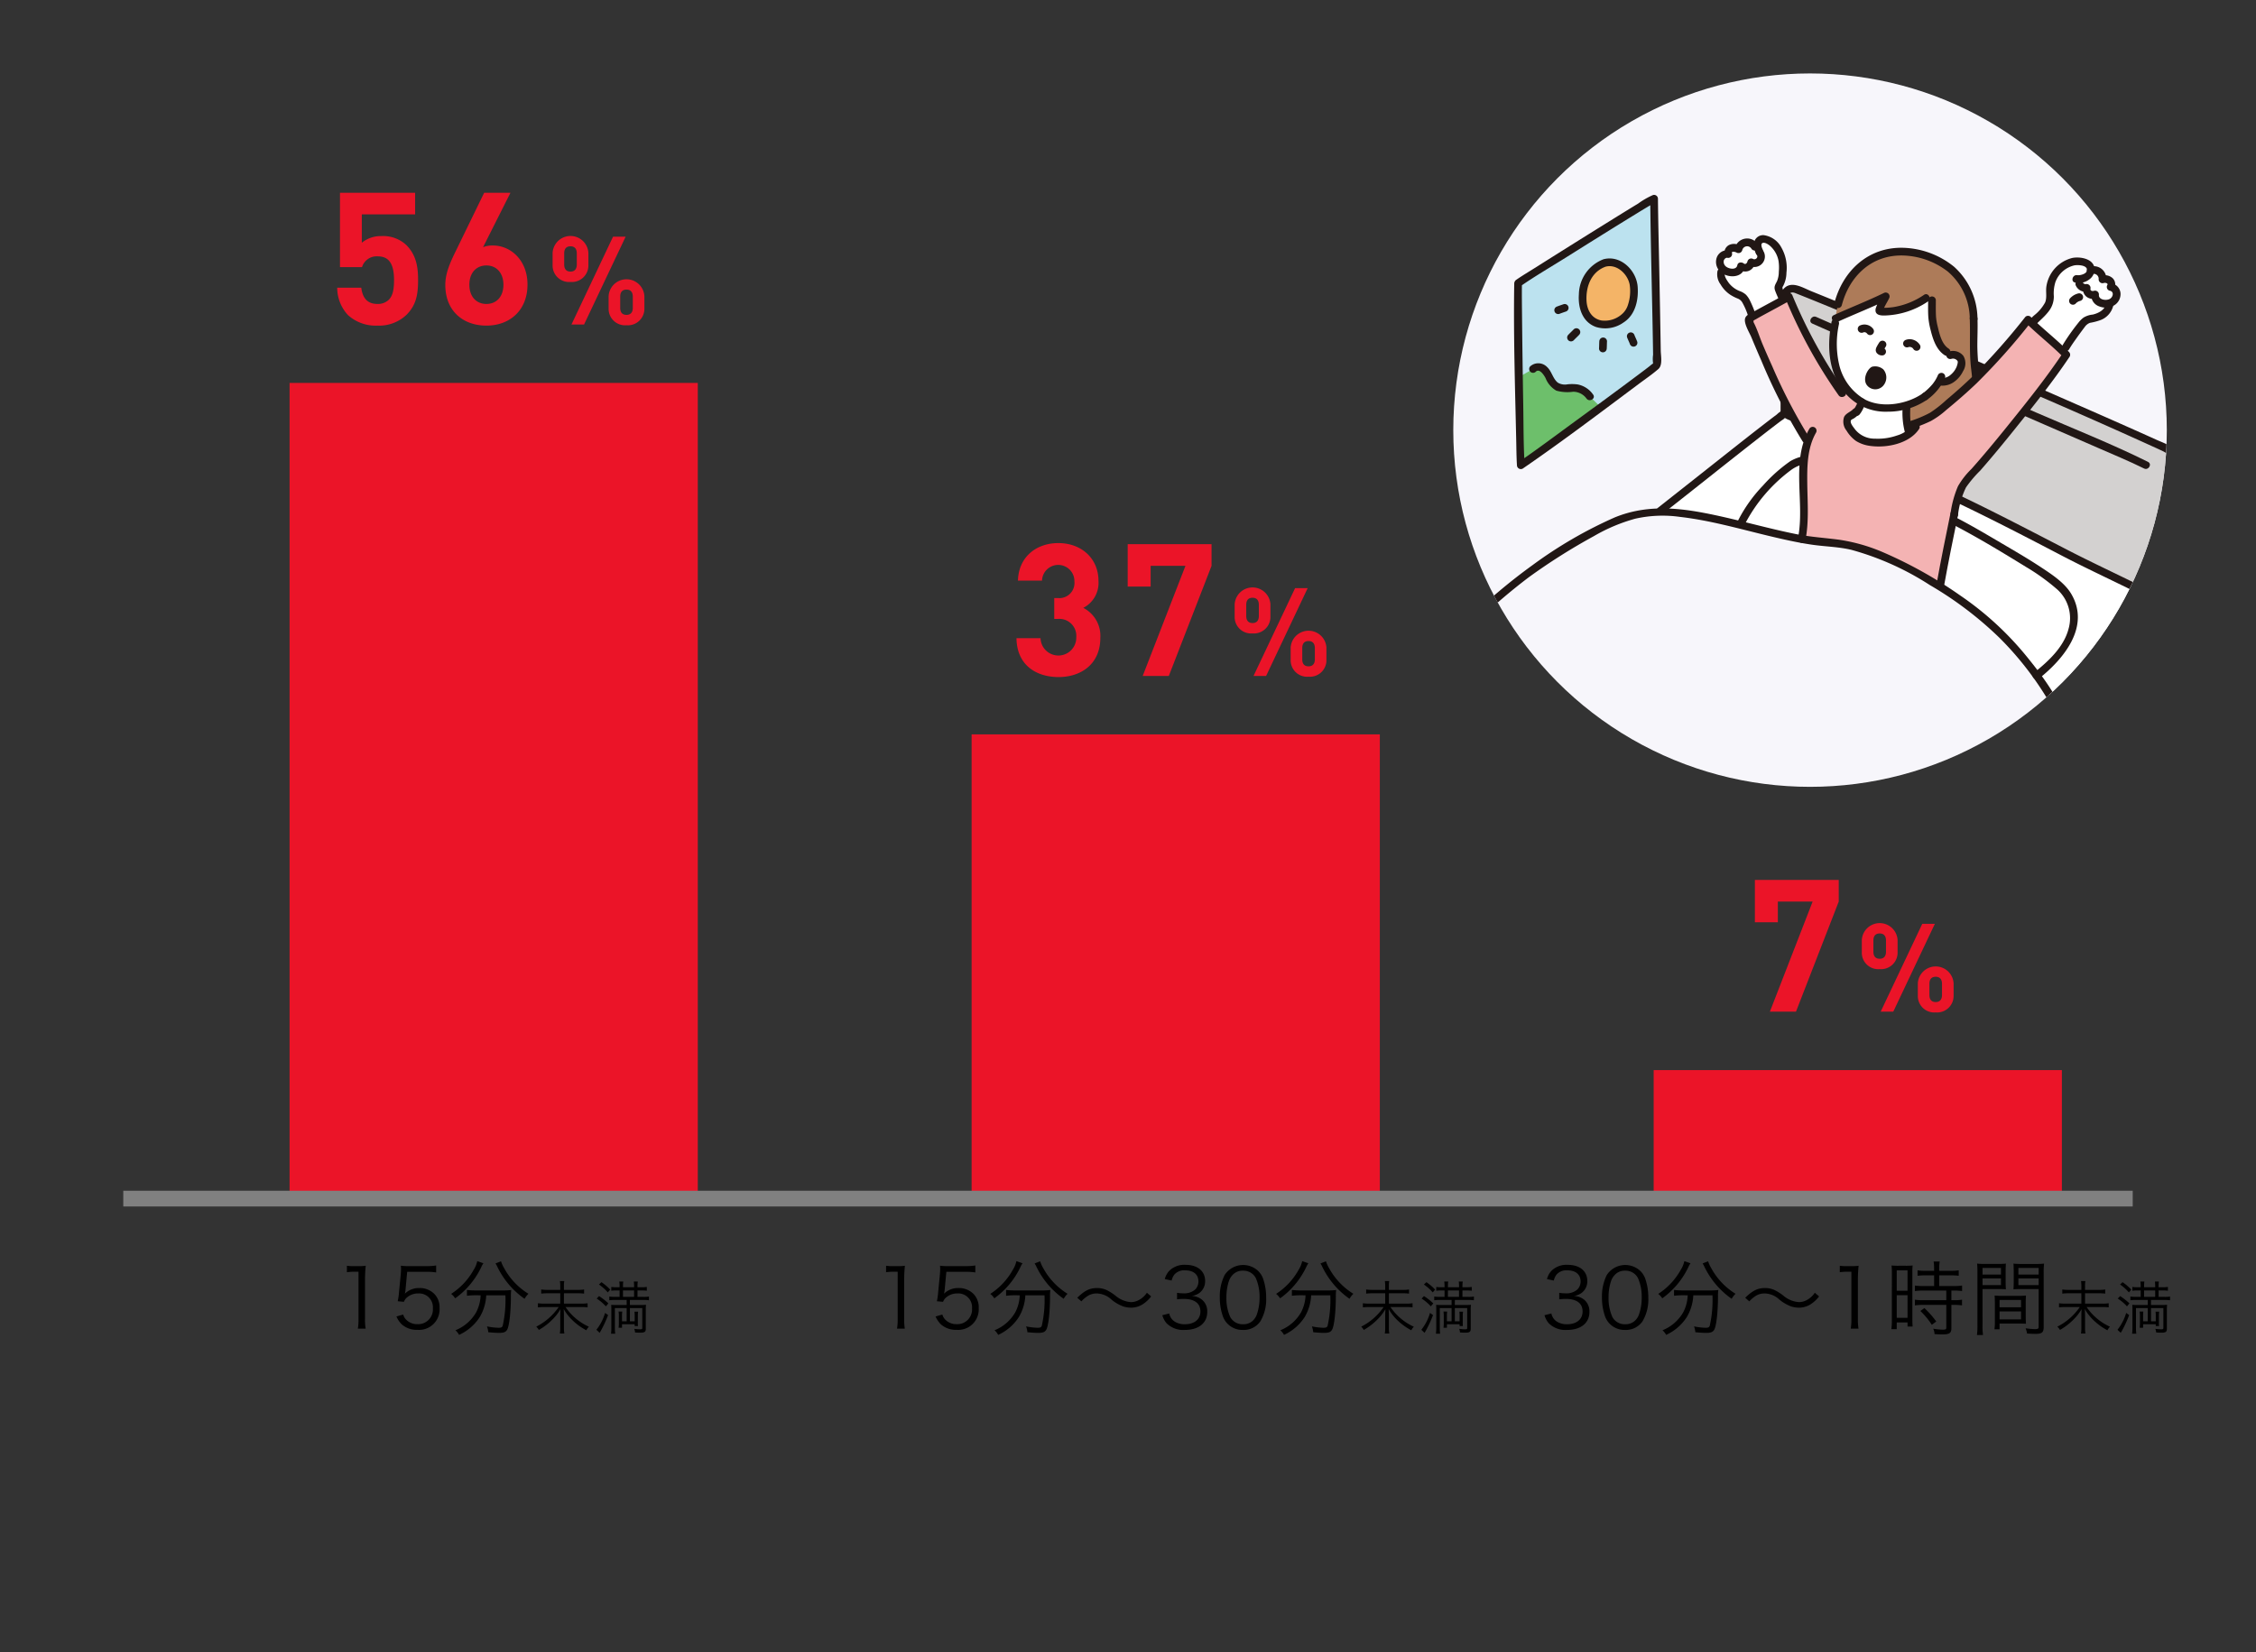
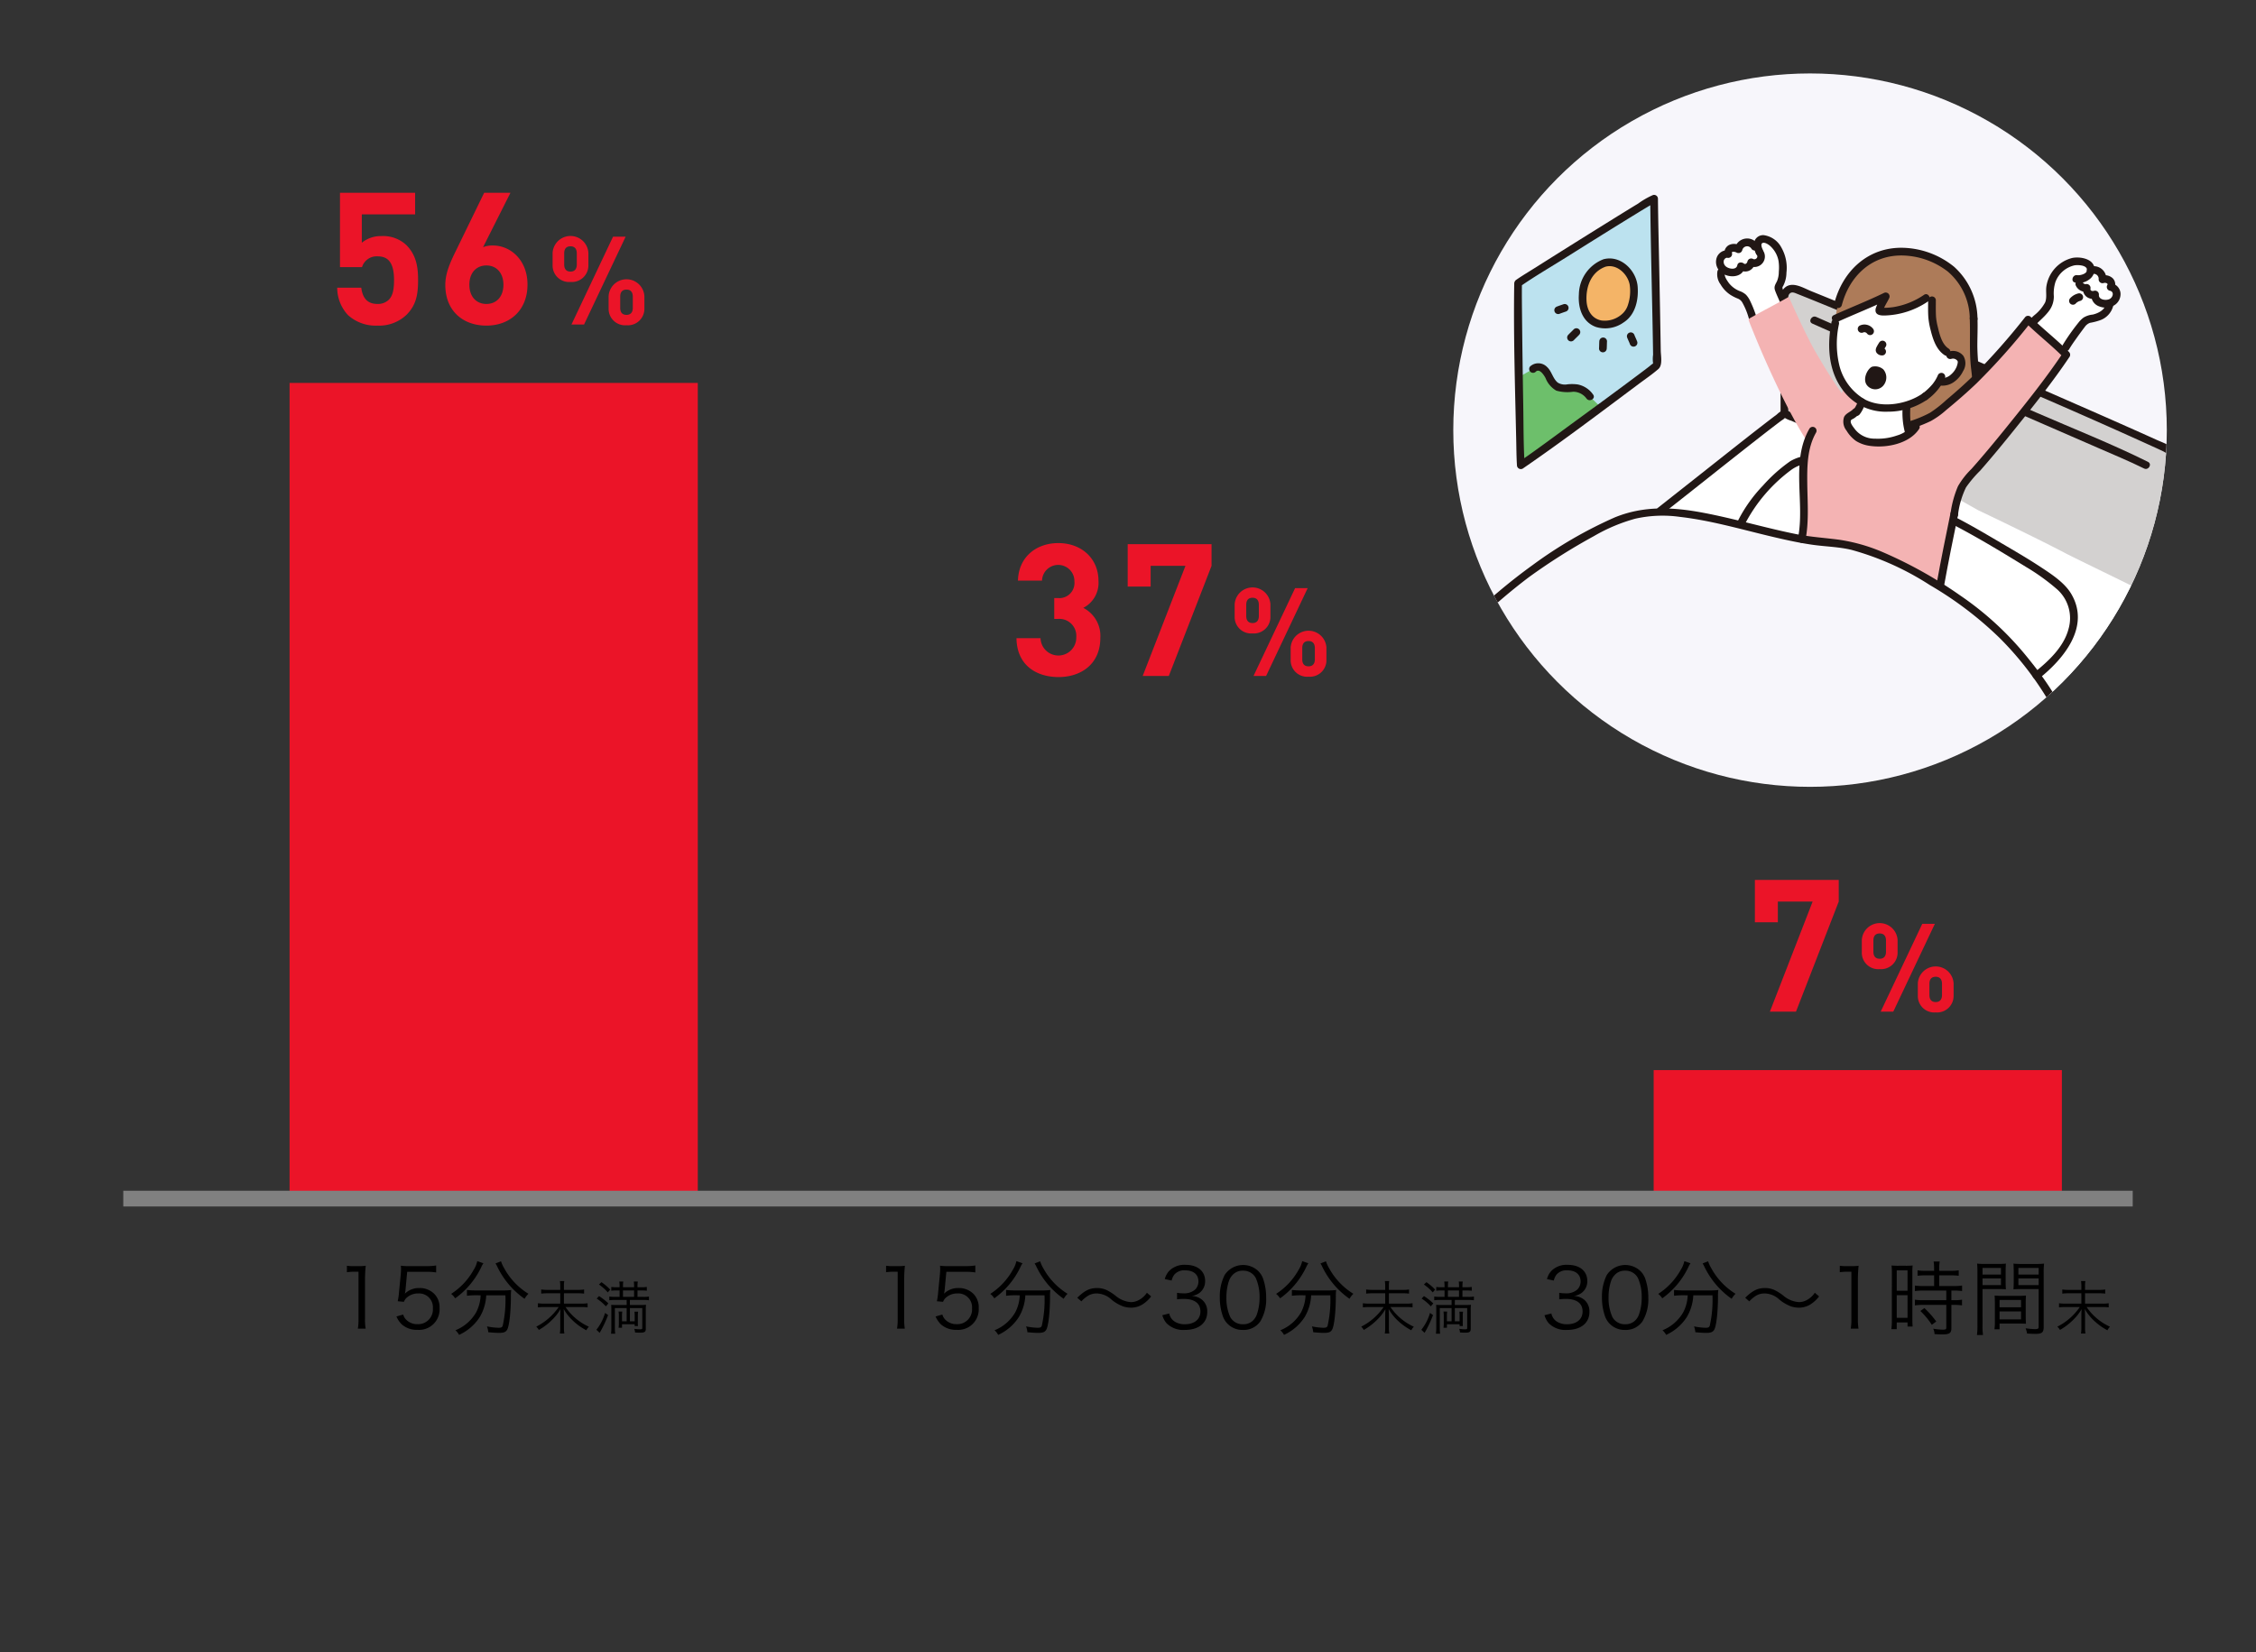
<svg xmlns="http://www.w3.org/2000/svg" width="430" height="315" viewBox="0 0 430 315">
  <rect x="0" y="0" width="430" height="315" fill="#333333" stroke="none" />
  <defs>
    <clipPath id="clip-path">
      <circle id="楕円形_19" data-name="楕円形 19" cx="68" cy="68" r="68" transform="translate(3321 1254.573)" fill="none" />
    </clipPath>
  </defs>
  <g id="num_img05" transform="translate(-3044 -1240.573)">
    <rect id="長方形_785" data-name="長方形 785" width="430" height="315" transform="translate(3044 1240.573)" fill="none" />
    <g id="グループ_1584" data-name="グループ 1584">
      <g id="グループ_1536" data-name="グループ 1536">
        <g id="グループ_1534" data-name="グループ 1534">
          <path id="パス_5319" data-name="パス 5319" d="M3110.124,1481.871a7.567,7.567,0,0,0,1.3.079h.988a8.9,8.9,0,0,0,1.3-.079,25.747,25.747,0,0,0-.141,2.6v7.623a10.015,10.015,0,0,0,.125,1.772h-1.49a9.8,9.8,0,0,0,.126-1.772v-9.082h-.847a9.453,9.453,0,0,0-1.365.094Z" />
          <path id="パス_5320" data-name="パス 5320" d="M3121.288,1486.5a4.425,4.425,0,0,1-.125.7,3.815,3.815,0,0,1,2.744-1.082,3.937,3.937,0,0,1,2.824,1.067,3.642,3.642,0,0,1,1.051,2.762,3.912,3.912,0,0,1-4.235,4.14,4.245,4.245,0,0,1-3-1.066,4.884,4.884,0,0,1-.988-1.475l1.286-.377a2.361,2.361,0,0,0,.5.91,2.918,2.918,0,0,0,2.227.926,2.8,2.8,0,0,0,2.934-3,2.632,2.632,0,0,0-2.745-2.855,3.256,3.256,0,0,0-2.055.659,2.013,2.013,0,0,0-.722.94l-1.177-.109a12.486,12.486,0,0,0,.236-1.615l.345-3.545c.032-.455.047-.644.047-.942a6.157,6.157,0,0,0-.032-.674,10.627,10.627,0,0,0,1.663.079h3.232a10.31,10.31,0,0,0,1.835-.126v1.333a10.9,10.9,0,0,0-1.835-.125h-3.687Z" />
          <path id="パス_5321" data-name="パス 5321" d="M3136.14,1481.4a4.19,4.19,0,0,0-.44.8,15.569,15.569,0,0,1-4.941,5.882,3.465,3.465,0,0,0-.769-.847,12.908,12.908,0,0,0,4.3-4.6,5.012,5.012,0,0,0,.675-1.646Zm-1.522,6.1a12.784,12.784,0,0,0-1.616.094v-1.113a12.184,12.184,0,0,0,1.632.093h5.16a11.834,11.834,0,0,0,1.647-.078,7.274,7.274,0,0,0-.063,1.114c0,3.043-.3,5.694-.7,6.431-.267.471-.644.627-1.553.627-.518,0-1.067-.031-2.056-.125a4.238,4.238,0,0,0-.251-1.113,12.145,12.145,0,0,0,2.212.266c.5,0,.675-.094.785-.392a22.326,22.326,0,0,0,.517-5.8h-3.654a8.933,8.933,0,0,1-1.224,4.125,9.19,9.19,0,0,1-3.953,3.42,3.289,3.289,0,0,0-.69-.879,8,8,0,0,0,3.953-3.435,7.606,7.606,0,0,0,.847-3.231Zm4.878-6.478a6.383,6.383,0,0,0,.6,1.317,13.061,13.061,0,0,0,4.628,4.878,3.924,3.924,0,0,0-.738.957,15.9,15.9,0,0,1-5.286-6.305c-.078-.142-.173-.314-.251-.439Z" />
          <path id="パス_5322" data-name="パス 5322" d="M3154.1,1486.471a6.7,6.7,0,0,0,1.228-.076v.789a9.157,9.157,0,0,0-1.218-.065h-2.622v1.975h3.281a6.918,6.918,0,0,0,1.229-.077v.79a9.083,9.083,0,0,0-1.229-.066h-2.984a10.765,10.765,0,0,0,4.454,3.752,2.9,2.9,0,0,0-.482.68,11.629,11.629,0,0,1-2.546-1.821,9.336,9.336,0,0,1-1.767-2.227c.033.636.044.91.044,1.185v2.391a6.22,6.22,0,0,0,.077,1.086h-.855a6.03,6.03,0,0,0,.076-1.086v-2.369c0-.34.012-.527.044-1.185a9.367,9.367,0,0,1-1.591,2.029,11.938,11.938,0,0,1-2.534,1.932,2.82,2.82,0,0,0-.493-.626,11.489,11.489,0,0,0,4.278-3.741h-2.754a10.307,10.307,0,0,0-1.207.066v-.79a7.857,7.857,0,0,0,1.207.077h3.05v-1.975h-2.424a10.618,10.618,0,0,0-1.207.065v-.789a7.791,7.791,0,0,0,1.207.076h2.424v-.778a5.449,5.449,0,0,0-.065-.9h.834a3.879,3.879,0,0,0-.067.9v.778Z" />
          <path id="パス_5323" data-name="パス 5323" d="M3159.9,1491.277a22.542,22.542,0,0,1-1.371,2.984c-.175.285-.175.3-.23.4l-.625-.582a9.376,9.376,0,0,0,1.656-3.215Zm-1.722-3.62a11.344,11.344,0,0,1,1.777,1.392l-.472.561a8.622,8.622,0,0,0-1.754-1.482Zm.461-2.656a10.25,10.25,0,0,1,1.668,1.415l-.461.537a8.582,8.582,0,0,0-1.679-1.5Zm5.42,4.356h1.974a9.813,9.813,0,0,0,1.1-.044,7.656,7.656,0,0,0-.044,1.031v3.555c0,.582-.231.735-1.1.735-.274,0-.669-.022-.943-.044a2.568,2.568,0,0,0-.153-.691,8.772,8.772,0,0,0,1.129.088c.3,0,.4-.055.4-.231v-3.818h-2.358v2.523h.91v-.954a6.455,6.455,0,0,0-.044-.878h.7a4.694,4.694,0,0,0-.055.878v1.086a6.174,6.174,0,0,0,.023.779h-.626v-.35h-2.413v.668h-.659a5.248,5.248,0,0,0,.055-.856v-1.327a5.228,5.228,0,0,0-.055-.9h.7a6.468,6.468,0,0,0-.044.9v.954h.888v-2.523h-2.249v3.709a8.707,8.707,0,0,0,.066,1.174h-.8a9.335,9.335,0,0,0,.065-1.2v-3.335c0-.427-.01-.7-.032-.964.231.021.493.032.878.032h2.073v-.966h-2.183a7.678,7.678,0,0,0-1.13.066v-.713a7.467,7.467,0,0,0,1.119.066h.845v-1.229h-.537a7.762,7.762,0,0,0-1.043.055v-.724a7,7,0,0,0,1.053.066h.527v-.231a4.55,4.55,0,0,0-.066-.866h.768a6.132,6.132,0,0,0-.055.866v.231h2.117v-.231a6.5,6.5,0,0,0-.054-.866h.767a4.325,4.325,0,0,0-.065.866v.231h.713a7.059,7.059,0,0,0,1.064-.066v.724a9.478,9.478,0,0,0-1.042-.055h-.735v1.229h1.042a5.568,5.568,0,0,0,1.141-.066v.713a7.6,7.6,0,0,0-1.152-.066h-2.479Zm.8-1.547v-1.229h-2.117v1.229Z" />
        </g>
        <g id="グループ_1535" data-name="グループ 1535">
          <path id="パス_5324" data-name="パス 5324" d="M3121.469,1300.6a7.579,7.579,0,0,1-5.539,2.046,7.84,7.84,0,0,1-5.61-2.011,7.67,7.67,0,0,1-2.047-5.221h4.586c.248,1.975,1.164,3.1,3.071,3.1a2.951,2.951,0,0,0,2.187-.811c.811-.811.987-2.152.987-3.74,0-2.892-.846-4.516-3.069-4.516A2.914,2.914,0,0,0,3113,1291.5h-4.2v-14.181h14.324v4.127h-10.16v5.4a5.755,5.755,0,0,1,3.773-1.269,6.475,6.475,0,0,1,4.694,1.693c1.974,1.976,2.257,4.339,2.257,6.7C3123.691,1296.789,3123.3,1298.766,3121.469,1300.6Z" fill="#eb1428" />
          <path id="パス_5325" data-name="パス 5325" d="M3136.709,1302.646c-4.445,0-7.832-2.786-7.832-7.761,0-2.293.988-4.41,2.117-6.7l5.291-10.865h5.01l-5.221,10.371a4.989,4.989,0,0,1,1.869-.318c3.387,0,6.6,2.788,6.6,7.445C3144.541,1299.753,3141.154,1302.646,3136.709,1302.646Zm0-11.466c-1.869,0-3.246,1.342-3.246,3.67s1.377,3.668,3.246,3.668,3.246-1.34,3.246-3.668C3139.955,1292.627,3138.65,1291.18,3136.709,1291.18Z" fill="#eb1428" />
          <path id="パス_5326" data-name="パス 5326" d="M3152.738,1294.323a3.135,3.135,0,0,1-3.41-3.222v-2.328a3.416,3.416,0,0,1,6.82,0v2.328A3.146,3.146,0,0,1,3152.738,1294.323Zm1.2-5.455c0-.9-.448-1.341-1.2-1.341-.775,0-1.2.446-1.2,1.341v2.138c0,.9.447,1.341,1.2,1.341s1.2-.446,1.2-1.341Zm1.386,13.566h-2.4l7.924-16.741h2.4Zm8.09.142a3.134,3.134,0,0,1-3.41-3.222v-2.328a3.415,3.415,0,0,1,6.818,0v2.328A3.144,3.144,0,0,1,3163.414,1302.576Zm1.2-5.456c0-.893-.447-1.34-1.2-1.34-.777,0-1.2.447-1.2,1.34v2.14c0,.894.422,1.34,1.2,1.34.752,0,1.2-.446,1.2-1.34Z" fill="#eb1428" />
        </g>
        <rect id="長方形_786" data-name="長方形 786" width="77.807" height="154.086" transform="translate(3099.193 1313.573)" fill="#eb1428" />
      </g>
      <g id="グループ_1539" data-name="グループ 1539">
        <g id="グループ_1537" data-name="グループ 1537">
          <path id="パス_5327" data-name="パス 5327" d="M3212.889,1481.871a7.563,7.563,0,0,0,1.3.079h.989a8.883,8.883,0,0,0,1.3-.079,26.018,26.018,0,0,0-.14,2.6v7.623a10.015,10.015,0,0,0,.125,1.772h-1.49a9.886,9.886,0,0,0,.126-1.772v-9.082h-.848a9.44,9.44,0,0,0-1.364.094Z" />
          <path id="パス_5328" data-name="パス 5328" d="M3224.053,1486.5a4.568,4.568,0,0,1-.126.7,3.821,3.821,0,0,1,2.745-1.082,3.939,3.939,0,0,1,2.824,1.067,3.643,3.643,0,0,1,1.051,2.762,3.913,3.913,0,0,1-4.235,4.14,4.248,4.248,0,0,1-3-1.066,4.911,4.911,0,0,1-.988-1.475l1.286-.377a2.387,2.387,0,0,0,.5.91,2.919,2.919,0,0,0,2.228.926,2.8,2.8,0,0,0,2.933-3,2.632,2.632,0,0,0-2.745-2.855,3.253,3.253,0,0,0-2.054.659,2.007,2.007,0,0,0-.722.94l-1.177-.109a12.281,12.281,0,0,0,.235-1.615l.345-3.545c.032-.455.048-.644.048-.942a6.349,6.349,0,0,0-.031-.674,10.591,10.591,0,0,0,1.662.079h3.231a10.3,10.3,0,0,0,1.835-.126v1.333a10.882,10.882,0,0,0-1.835-.125h-3.686Z" />
          <path id="パス_5329" data-name="パス 5329" d="M3238.9,1481.4a4.177,4.177,0,0,0-.439.8,15.57,15.57,0,0,1-4.942,5.882,3.474,3.474,0,0,0-.768-.847,12.914,12.914,0,0,0,4.3-4.6,5.057,5.057,0,0,0,.675-1.646Zm-1.521,6.1a12.778,12.778,0,0,0-1.616.094v-1.113a12.172,12.172,0,0,0,1.631.093h5.161a11.847,11.847,0,0,0,1.647-.078,6.877,6.877,0,0,0-.062,1.114c0,3.043-.3,5.694-.706,6.431-.267.471-.644.627-1.554.627-.518,0-1.067-.031-2.055-.125a4.318,4.318,0,0,0-.251-1.113,12.138,12.138,0,0,0,2.212.266c.5,0,.675-.094.784-.392a22.3,22.3,0,0,0,.518-5.8h-3.654a8.933,8.933,0,0,1-1.224,4.125,9.2,9.2,0,0,1-3.953,3.42,3.3,3.3,0,0,0-.691-.879,7.986,7.986,0,0,0,3.953-3.435,7.578,7.578,0,0,0,.847-3.231Zm4.878-6.478a6.331,6.331,0,0,0,.595,1.317,13.076,13.076,0,0,0,4.628,4.878,3.914,3.914,0,0,0-.737.957,15.9,15.9,0,0,1-5.286-6.305c-.079-.142-.173-.314-.251-.439Z" />
          <path id="パス_5330" data-name="パス 5330" d="M3249.328,1487.973c1.4-1.365,2.369-1.852,3.78-1.852a4.246,4.246,0,0,1,1.961.455,9.769,9.769,0,0,1,1.475.942,5.1,5.1,0,0,0,3.012,1.286,3.063,3.063,0,0,0,1.255-.267,4.188,4.188,0,0,0,1.788-1.521l.815.7a6.392,6.392,0,0,1-1.8,1.616,4.233,4.233,0,0,1-2.07.533,4.913,4.913,0,0,1-1.49-.251,7.78,7.78,0,0,1-2.181-1.27,4.264,4.264,0,0,0-2.823-1.192,3.215,3.215,0,0,0-1.615.408,5.552,5.552,0,0,0-1.319,1.1Z" />
          <path id="パス_5331" data-name="パス 5331" d="M3266.858,1490.969a2.369,2.369,0,0,0,.957,1.49,3.467,3.467,0,0,0,2.024.565c1.819,0,2.965-.942,2.965-2.432,0-1.553-1.115-2.4-3.2-2.4a10.774,10.774,0,0,0-1.255.079v-1.239a6.757,6.757,0,0,0,1.161.093,3.138,3.138,0,0,0,2.29-.72,2.167,2.167,0,0,0,.627-1.522c0-1.349-.942-2.134-2.526-2.134a2.467,2.467,0,0,0-2.086.831,3.005,3.005,0,0,0-.5,1.114l-1.3-.282a3.575,3.575,0,0,1,.846-1.569,4.075,4.075,0,0,1,3.121-1.145c2.276,0,3.718,1.193,3.718,3.075a2.757,2.757,0,0,1-1.1,2.29,3.215,3.215,0,0,1-1.475.564,3.373,3.373,0,0,1,1.93.675,2.871,2.871,0,0,1,1.05,2.368c0,2.118-1.631,3.436-4.251,3.436a4.485,4.485,0,0,1-3.513-1.286,4.072,4.072,0,0,1-.8-1.522Z" />
          <path id="パス_5332" data-name="パス 5332" d="M3278.038,1492.993a3.9,3.9,0,0,1-.941-1.444,10.847,10.847,0,0,1-.6-3.623,9.161,9.161,0,0,1,.91-4.267,4.2,4.2,0,0,1,6.384-.816,3.965,3.965,0,0,1,.941,1.443,10.809,10.809,0,0,1,.6,3.64,8.171,8.171,0,0,1-1.1,4.533,3.833,3.833,0,0,1-3.325,1.647A3.918,3.918,0,0,1,3278.038,1492.993Zm.91-9.381a3.2,3.2,0,0,0-.706,1.145,9.744,9.744,0,0,0-.486,3.169,8.661,8.661,0,0,0,.737,3.733,2.672,2.672,0,0,0,2.432,1.365,2.615,2.615,0,0,0,1.929-.738,3.081,3.081,0,0,0,.737-1.223,9.719,9.719,0,0,0,.486-3.168,8.893,8.893,0,0,0-.706-3.656,2.649,2.649,0,0,0-2.462-1.427A2.551,2.551,0,0,0,3278.948,1483.612Z" />
          <path id="パス_5333" data-name="パス 5333" d="M3293.376,1481.4a4.135,4.135,0,0,0-.439.8,15.571,15.571,0,0,1-4.942,5.882,3.484,3.484,0,0,0-.768-.847,12.9,12.9,0,0,0,4.3-4.6,5.008,5.008,0,0,0,.675-1.646Zm-1.522,6.1a12.806,12.806,0,0,0-1.616.094v-1.113a12.2,12.2,0,0,0,1.632.093h5.16a11.854,11.854,0,0,0,1.648-.078,7.1,7.1,0,0,0-.064,1.114c0,3.043-.3,5.694-.705,6.431-.266.471-.643.627-1.553.627-.518,0-1.067-.031-2.055-.125a4.327,4.327,0,0,0-.251-1.113,12.126,12.126,0,0,0,2.212.266c.5,0,.675-.094.784-.392a22.312,22.312,0,0,0,.517-5.8h-3.654a8.93,8.93,0,0,1-1.223,4.125,9.2,9.2,0,0,1-3.954,3.42,3.283,3.283,0,0,0-.69-.879,7.991,7.991,0,0,0,3.953-3.435,7.61,7.61,0,0,0,.848-3.231Zm4.878-6.478a6.4,6.4,0,0,0,.6,1.317,13.077,13.077,0,0,0,4.628,4.878,3.891,3.891,0,0,0-.737.957,15.879,15.879,0,0,1-5.286-6.305c-.079-.142-.173-.314-.251-.439Z" />
          <path id="パス_5334" data-name="パス 5334" d="M3311.338,1486.471a6.691,6.691,0,0,0,1.228-.076v.789a9.124,9.124,0,0,0-1.217-.065h-2.622v1.975h3.28a6.912,6.912,0,0,0,1.229-.077v.79a9.076,9.076,0,0,0-1.229-.066h-2.984a10.776,10.776,0,0,0,4.455,3.752,2.871,2.871,0,0,0-.483.68,11.653,11.653,0,0,1-2.546-1.821,9.334,9.334,0,0,1-1.766-2.227c.033.636.044.91.044,1.185v2.391a6.126,6.126,0,0,0,.077,1.086h-.856a6.055,6.055,0,0,0,.076-1.086v-2.369c0-.34.012-.527.044-1.185a9.4,9.4,0,0,1-1.59,2.029,11.95,11.95,0,0,1-2.535,1.932,2.821,2.821,0,0,0-.493-.626,11.491,11.491,0,0,0,4.279-3.741h-2.754a10.28,10.28,0,0,0-1.207.066v-.79a7.848,7.848,0,0,0,1.207.077h3.049v-1.975H3305.6a10.6,10.6,0,0,0-1.207.065v-.789a7.772,7.772,0,0,0,1.207.076h2.423v-.778a5.478,5.478,0,0,0-.065-.9h.834a3.889,3.889,0,0,0-.066.9v.778Z" />
          <path id="パス_5335" data-name="パス 5335" d="M3317.136,1491.277a22.793,22.793,0,0,1-1.371,2.984c-.176.285-.176.3-.231.4l-.625-.582a9.35,9.35,0,0,0,1.656-3.215Zm-1.723-3.62a11.287,11.287,0,0,1,1.777,1.392l-.471.561a8.627,8.627,0,0,0-1.755-1.482Zm.461-2.656a10.271,10.271,0,0,1,1.668,1.415l-.461.537a8.526,8.526,0,0,0-1.679-1.5Zm5.42,4.356h1.975a9.782,9.782,0,0,0,1.1-.044,7.656,7.656,0,0,0-.044,1.031v3.555c0,.582-.23.735-1.1.735-.275,0-.669-.022-.944-.044a2.488,2.488,0,0,0-.153-.691,8.777,8.777,0,0,0,1.13.088c.3,0,.394-.055.394-.231v-3.818h-2.358v2.523h.91v-.954a6.409,6.409,0,0,0-.044-.878h.7a4.71,4.71,0,0,0-.054.878v1.086a6.447,6.447,0,0,0,.022.779h-.626v-.35h-2.413v.668h-.658a5.248,5.248,0,0,0,.055-.856v-1.327a5.228,5.228,0,0,0-.055-.9h.7a6.671,6.671,0,0,0-.044.9v.954h.889v-2.523h-2.249v3.709a8.682,8.682,0,0,0,.065,1.174h-.8a9.317,9.317,0,0,0,.066-1.2v-3.335c0-.427-.011-.7-.032-.964.23.021.493.032.877.032h2.074v-.966H3318.5a7.685,7.685,0,0,0-1.13.066v-.713a7.474,7.474,0,0,0,1.119.066h.845v-1.229h-.537a7.771,7.771,0,0,0-1.043.055v-.724a7,7,0,0,0,1.054.066h.526v-.231a4.539,4.539,0,0,0-.065-.866h.767a6.151,6.151,0,0,0-.054.866v.231h2.117v-.231a6.485,6.485,0,0,0-.055-.866h.768a4.29,4.29,0,0,0-.066.866v.231h.713a7.073,7.073,0,0,0,1.065-.066v.724a9.492,9.492,0,0,0-1.042-.055h-.736v1.229h1.042a5.588,5.588,0,0,0,1.142-.066v.713a7.621,7.621,0,0,0-1.153-.066h-2.479Zm.8-1.547v-1.229h-2.117v1.229Z" />
        </g>
        <g id="グループ_1538" data-name="グループ 1538">
          <path id="パス_5336" data-name="パス 5336" d="M3245.754,1369.646c-4.094,0-7.94-2.152-8.01-7.408h4.586a3.407,3.407,0,0,0,6.811-.212,3.228,3.228,0,0,0-3.53-3.457h-.67v-3.987h.67a2.883,2.883,0,0,0,3.176-3.139,3.088,3.088,0,1,0-6.174-.177h-4.586c.106-4.481,3.457-7.161,7.69-7.161,4.445,0,7.656,2.963,7.656,7.2a5.356,5.356,0,0,1-2.893,5.15,5.993,5.993,0,0,1,3.247,5.716C3253.727,1367.176,3250.057,1369.646,3245.754,1369.646Z" fill="#eb1428" />
          <path id="パス_5337" data-name="パス 5337" d="M3266.779,1369.434H3261.8l8.15-20.99h-6.633v3.951h-4.375v-8.078h15.983v4.127Z" fill="#eb1428" />
          <path id="パス_5338" data-name="パス 5338" d="M3282.738,1361.323a3.135,3.135,0,0,1-3.41-3.222v-2.328a3.416,3.416,0,0,1,6.82,0v2.328A3.146,3.146,0,0,1,3282.738,1361.323Zm1.2-5.455c0-.9-.448-1.341-1.2-1.341-.775,0-1.2.446-1.2,1.341v2.138c0,.9.447,1.341,1.2,1.341s1.2-.446,1.2-1.341Zm1.386,13.566h-2.4l7.924-16.741h2.4Zm8.09.142a3.134,3.134,0,0,1-3.41-3.222v-2.328a3.415,3.415,0,0,1,6.818,0v2.328A3.144,3.144,0,0,1,3293.414,1369.576Zm1.2-5.456c0-.893-.447-1.34-1.2-1.34-.777,0-1.2.447-1.2,1.34v2.14c0,.894.422,1.34,1.2,1.34.752,0,1.2-.446,1.2-1.34Z" fill="#eb1428" />
        </g>
-         <rect id="長方形_787" data-name="長方形 787" width="77.807" height="87.086" transform="translate(3229.193 1380.573)" fill="#eb1428" />
      </g>
      <g id="グループ_1542" data-name="グループ 1542">
        <g id="グループ_1540" data-name="グループ 1540">
          <path id="パス_5339" data-name="パス 5339" d="M3339.7,1490.969a2.368,2.368,0,0,0,.957,1.49,3.465,3.465,0,0,0,2.024.565c1.819,0,2.965-.942,2.965-2.432,0-1.553-1.115-2.4-3.2-2.4a10.774,10.774,0,0,0-1.254.079v-1.239a6.761,6.761,0,0,0,1.161.093,3.137,3.137,0,0,0,2.29-.72,2.166,2.166,0,0,0,.627-1.522c0-1.349-.941-2.134-2.526-2.134a2.466,2.466,0,0,0-2.086.831,3,3,0,0,0-.5,1.114l-1.3-.282a3.58,3.58,0,0,1,.846-1.569,4.076,4.076,0,0,1,3.122-1.145c2.275,0,3.717,1.193,3.717,3.075a2.755,2.755,0,0,1-1.1,2.29,3.2,3.2,0,0,1-1.474.564,3.373,3.373,0,0,1,1.93.675,2.874,2.874,0,0,1,1.05,2.368c0,2.118-1.631,3.436-4.251,3.436a4.484,4.484,0,0,1-3.513-1.286,4.079,4.079,0,0,1-.8-1.522Z" />
          <path id="パス_5340" data-name="パス 5340" d="M3350.877,1492.993a3.9,3.9,0,0,1-.941-1.444,10.841,10.841,0,0,1-.6-3.623,9.158,9.158,0,0,1,.91-4.267,4.2,4.2,0,0,1,6.384-.816,3.964,3.964,0,0,1,.941,1.443,10.8,10.8,0,0,1,.6,3.64,8.182,8.182,0,0,1-1.1,4.533,3.835,3.835,0,0,1-3.326,1.647A3.918,3.918,0,0,1,3350.877,1492.993Zm.91-9.381a3.2,3.2,0,0,0-.706,1.145,9.737,9.737,0,0,0-.486,3.169,8.657,8.657,0,0,0,.737,3.733,2.671,2.671,0,0,0,2.432,1.365,2.611,2.611,0,0,0,1.928-.738,3.066,3.066,0,0,0,.738-1.223,9.739,9.739,0,0,0,.486-3.168,8.892,8.892,0,0,0-.706-3.656,2.65,2.65,0,0,0-2.463-1.427A2.55,2.55,0,0,0,3351.787,1483.612Z" />
          <path id="パス_5341" data-name="パス 5341" d="M3366.215,1481.4a4.173,4.173,0,0,0-.44.8,15.569,15.569,0,0,1-4.941,5.882,3.465,3.465,0,0,0-.769-.847,12.9,12.9,0,0,0,4.3-4.6,5.013,5.013,0,0,0,.675-1.646Zm-1.522,6.1a12.8,12.8,0,0,0-1.616.094v-1.113a12.184,12.184,0,0,0,1.632.093h5.16a11.855,11.855,0,0,0,1.648-.078,6.953,6.953,0,0,0-.063,1.114c0,3.043-.3,5.694-.706,6.431-.267.471-.644.627-1.554.627-.517,0-1.066-.031-2.054-.125a4.317,4.317,0,0,0-.251-1.113,12.126,12.126,0,0,0,2.212.266c.5,0,.674-.094.784-.392a22.312,22.312,0,0,0,.517-5.8h-3.654a8.93,8.93,0,0,1-1.224,4.125,9.189,9.189,0,0,1-3.953,3.42,3.293,3.293,0,0,0-.69-.879,7.991,7.991,0,0,0,3.953-3.435,7.589,7.589,0,0,0,.847-3.231Zm4.878-6.478a6.331,6.331,0,0,0,.6,1.317,13.076,13.076,0,0,0,4.628,4.878,3.891,3.891,0,0,0-.737.957,15.892,15.892,0,0,1-5.287-6.305c-.079-.142-.172-.314-.25-.439Z" />
          <path id="パス_5342" data-name="パス 5342" d="M3376.639,1487.973c1.4-1.365,2.369-1.852,3.78-1.852a4.244,4.244,0,0,1,1.961.455,9.813,9.813,0,0,1,1.474.942,5.1,5.1,0,0,0,3.012,1.286,3.061,3.061,0,0,0,1.255-.267,4.184,4.184,0,0,0,1.788-1.521l.816.7a6.389,6.389,0,0,1-1.8,1.616,4.237,4.237,0,0,1-2.07.533,4.919,4.919,0,0,1-1.491-.251,7.761,7.761,0,0,1-2.18-1.27,4.268,4.268,0,0,0-2.824-1.192,3.22,3.22,0,0,0-1.615.408,5.565,5.565,0,0,0-1.318,1.1Z" />
          <path id="パス_5343" data-name="パス 5343" d="M3394.671,1481.871a7.568,7.568,0,0,0,1.3.079h.988a8.9,8.9,0,0,0,1.3-.079,25.743,25.743,0,0,0-.141,2.6v7.623a10.015,10.015,0,0,0,.125,1.772h-1.49a9.8,9.8,0,0,0,.126-1.772v-9.082h-.847a9.453,9.453,0,0,0-1.365.094Z" />
          <path id="パス_5344" data-name="パス 5344" d="M3404.6,1483.329a12.936,12.936,0,0,0-.063-1.505,13.66,13.66,0,0,0,1.444.047h1.16a13.333,13.333,0,0,0,1.412-.047,11.607,11.607,0,0,0-.047,1.538v8.595c0,.752.016,1.161.047,1.506h-.973v-.785h-2.055v1.287H3404.5a12.676,12.676,0,0,0,.094-1.663Zm.925,3.31h2.055v-3.89h-2.055Zm0,5.161h2.055v-4.313h-2.055Zm5.475-8.1a13.4,13.4,0,0,0-1.506.08v-1.036a9.175,9.175,0,0,0,1.489.094h1.664v-.5a8.141,8.141,0,0,0-.094-1.27h1.16a7.612,7.612,0,0,0-.094,1.27v.5h2.228a9.461,9.461,0,0,0,1.49-.094v1.036a12.71,12.71,0,0,0-1.49-.08h-2.228v2.039h2.777a10.386,10.386,0,0,0,1.584-.093v1.05a10.182,10.182,0,0,0-1.522-.093h-.517v1.836h.486a9.543,9.543,0,0,0,1.537-.095v1.083a10.259,10.259,0,0,0-1.537-.095h-.486v4.392c0,1-.345,1.24-1.8,1.24-.251,0-.5-.016-1.412-.062a2.8,2.8,0,0,0-.251-1.037,11.266,11.266,0,0,0,1.789.189c.595,0,.705-.063.705-.408v-4.314h-4.423a11.5,11.5,0,0,0-1.569.095v-1.083a9.949,9.949,0,0,0,1.585.095h4.407v-1.836h-4.407a11.594,11.594,0,0,0-1.585.093v-1.05a10.538,10.538,0,0,0,1.585.093h2.086V1483.7Zm1.207,9.428a14.283,14.283,0,0,0-2.18-2.635l.769-.548a16.855,16.855,0,0,1,2.259,2.556Z" />
          <path id="パス_5345" data-name="パス 5345" d="M3421.876,1493.322a11.266,11.266,0,0,0,.094,1.756h-1.16a11.853,11.853,0,0,0,.093-1.756v-10.134c0-.768-.015-1.223-.062-1.725a14.508,14.508,0,0,0,1.646.063h2.243a13.777,13.777,0,0,0,1.6-.063c-.031.44-.047.91-.047,1.49v1.946c0,.627.016,1.066.047,1.458-.424-.031-.957-.047-1.585-.047h-2.87Zm0-9.773h3.514v-1.255h-3.514Zm0,2.008h3.514v-1.271h-3.514Zm8.235,5.945c0,.6.016,1.02.047,1.428-.439-.031-.957-.048-1.6-.048h-3.436v1.1h-.973a9.642,9.642,0,0,0,.079-1.475v-3.482c0-.565-.016-1.02-.047-1.475a14.057,14.057,0,0,0,1.552.063h2.871a13.887,13.887,0,0,0,1.553-.063c-.031.44-.047.848-.047,1.475Zm-4.988-1.71h4.094v-1.4h-4.094Zm0,2.306h4.094v-1.522h-4.094Zm8.407,1.459c0,1.035-.329,1.3-1.6,1.3-.329,0-1.177-.032-1.569-.063a3.577,3.577,0,0,0-.282-1,17.16,17.16,0,0,0,1.726.158c.642,0,.768-.08.768-.456v-7.184h-3.216c-.659,0-1.161.016-1.585.047.033-.407.048-.878.048-1.458v-1.946c0-.548-.015-1.019-.048-1.49a13.622,13.622,0,0,0,1.6.063h2.588a14.525,14.525,0,0,0,1.647-.063,14.787,14.787,0,0,0-.079,1.725Zm-4.815-10.008h3.859v-1.255h-3.859Zm0,2.008h3.859v-1.271h-3.859Z" />
          <path id="パス_5346" data-name="パス 5346" d="M3444.026,1486.471a6.7,6.7,0,0,0,1.229-.076v.789a9.151,9.151,0,0,0-1.218-.065h-2.622v1.975h3.28a6.923,6.923,0,0,0,1.23-.077v.79a9.091,9.091,0,0,0-1.23-.066h-2.983a10.767,10.767,0,0,0,4.454,3.752,2.87,2.87,0,0,0-.482.68,11.629,11.629,0,0,1-2.546-1.821,9.312,9.312,0,0,1-1.767-2.227c.033.636.044.91.044,1.185v2.391a6.22,6.22,0,0,0,.077,1.086h-.855a6.147,6.147,0,0,0,.076-1.086v-2.369c0-.34.012-.527.044-1.185a9.4,9.4,0,0,1-1.591,2.029,11.944,11.944,0,0,1-2.534,1.932,2.821,2.821,0,0,0-.493-.626,11.487,11.487,0,0,0,4.278-3.741h-2.754a10.307,10.307,0,0,0-1.207.066v-.79a7.857,7.857,0,0,0,1.207.077h3.05v-1.975h-2.424a10.6,10.6,0,0,0-1.207.065v-.789a7.781,7.781,0,0,0,1.207.076h2.424v-.778a5.47,5.47,0,0,0-.066-.9h.834a3.945,3.945,0,0,0-.066.9v.778Z" />
-           <path id="パス_5347" data-name="パス 5347" d="M3449.824,1491.277a22.665,22.665,0,0,1-1.371,2.984c-.176.285-.176.3-.23.4l-.625-.582a9.384,9.384,0,0,0,1.656-3.215Zm-1.722-3.62a11.377,11.377,0,0,1,1.777,1.392l-.472.561a8.6,8.6,0,0,0-1.755-1.482Zm.461-2.656a10.262,10.262,0,0,1,1.667,1.415l-.46.537a8.582,8.582,0,0,0-1.679-1.5Zm5.419,4.356h1.975a9.813,9.813,0,0,0,1.1-.044,7.493,7.493,0,0,0-.044,1.031v3.555c0,.582-.231.735-1.1.735-.274,0-.669-.022-.943-.044a2.528,2.528,0,0,0-.154-.691,8.79,8.79,0,0,0,1.13.088c.3,0,.4-.055.4-.231v-3.818h-2.359v2.523h.911v-.954a6.455,6.455,0,0,0-.044-.878h.7a4.694,4.694,0,0,0-.055.878v1.086a6.174,6.174,0,0,0,.023.779h-.626v-.35h-2.414v.668h-.658a5.248,5.248,0,0,0,.055-.856v-1.327a5.228,5.228,0,0,0-.055-.9h.7a6.671,6.671,0,0,0-.044.9v.954h.889v-2.523h-2.249v3.709a8.7,8.7,0,0,0,.066,1.174h-.8a9.335,9.335,0,0,0,.065-1.2v-3.335c0-.427-.011-.7-.032-.964.23.021.493.032.878.032h2.073v-.966h-2.183a7.678,7.678,0,0,0-1.13.066v-.713a7.455,7.455,0,0,0,1.119.066h.845v-1.229h-.538a7.78,7.78,0,0,0-1.043.055v-.724a7.018,7.018,0,0,0,1.054.066h.527v-.231a4.527,4.527,0,0,0-.066-.866h.768a6.132,6.132,0,0,0-.055.866v.231h2.117v-.231a6.5,6.5,0,0,0-.054-.866h.767a4.3,4.3,0,0,0-.065.866v.231h.713a7.05,7.05,0,0,0,1.064-.066v.724a9.478,9.478,0,0,0-1.042-.055h-.735v1.229h1.042a5.583,5.583,0,0,0,1.141-.066v.713a7.606,7.606,0,0,0-1.152-.066h-2.48Zm.8-1.547v-1.229h-2.117v1.229Z" />
        </g>
        <g id="グループ_1541" data-name="グループ 1541">
          <path id="パス_5348" data-name="パス 5348" d="M3386.318,1433.434h-4.974l8.15-20.99h-6.633v3.951h-4.375v-8.078h15.983v4.127Z" fill="#eb1428" />
          <path id="パス_5349" data-name="パス 5349" d="M3402.275,1425.323a3.133,3.133,0,0,1-3.408-3.222v-2.328a3.415,3.415,0,0,1,6.819,0v2.328A3.147,3.147,0,0,1,3402.275,1425.323Zm1.2-5.455c0-.9-.446-1.341-1.2-1.341-.775,0-1.2.446-1.2,1.341v2.138c0,.9.447,1.341,1.2,1.341s1.2-.446,1.2-1.341Zm1.388,13.566h-2.4l7.924-16.741h2.4Zm8.088.142a3.133,3.133,0,0,1-3.408-3.222v-2.328a3.415,3.415,0,0,1,6.818,0v2.328A3.146,3.146,0,0,1,3412.951,1433.576Zm1.2-5.456c0-.893-.447-1.34-1.2-1.34-.775,0-1.2.447-1.2,1.34v2.14c0,.894.424,1.34,1.2,1.34.752,0,1.2-.446,1.2-1.34Z" fill="#eb1428" />
        </g>
        <rect id="長方形_788" data-name="長方形 788" width="77.807" height="23.086" transform="translate(3359.193 1444.573)" fill="#eb1428" />
      </g>
      <line id="線_114" data-name="線 114" x2="383" transform="translate(3067.5 1469.073)" fill="none" stroke="gray" stroke-miterlimit="10" stroke-width="3" />
      <g id="グループ_1583" data-name="グループ 1583">
        <g id="グループ_1582" data-name="グループ 1582" clip-path="url(#clip-path)">
          <rect id="長方形_789" data-name="長方形 789" width="150.703" height="142.432" transform="translate(3314.568 1254.573)" fill="#f7f6fb" />
          <g id="group">
            <g id="window">
              <path id="パス_5350" data-name="パス 5350" d="M3333.354,1294.568c-.081,4.641.349,32.139.517,34.706,2.033-1.39,23.734-17.178,25.969-19.093,0-3.109-.546-29.424-.565-31.719C3358.561,1278.658,3334.215,1293.959,3333.354,1294.568Z" fill="#bce2ef" />
              <path id="パス_5351" data-name="パス 5351" d="M3333.829,1324.424c-.069-3.09-.148-7.491-.218-12.031l2.565-1.461a1.511,1.511,0,0,1,1.976-.043,4.817,4.817,0,0,1,1.255,1.75,3.76,3.76,0,0,0,1.358,1.657c1.015.562,2.273.143,3.43.237a3.851,3.851,0,0,1,2.823,1.638l1.721,1.654c-6.531,4.791-13.662,9.956-14.785,10.725C3333.921,1328.041,3333.877,1326.54,3333.829,1324.424Z" fill="#6dbf6b" />
              <path id="パス_5352" data-name="パス 5352" d="M3349.815,1290.713c-2.778.978-4.167,3.512-4.167,6.739,0,4.865,3.755,5.4,5.607,4.836,2.315-.926,4.167-1.823,4.167-6.688C3355.422,1292.373,3352.314,1289.982,3349.815,1290.713Z" fill="#f4b467" />
              <g id="グループ_1543" data-name="グループ 1543">
                <path id="パス_5353" data-name="パス 5353" d="M3349.619,1290a7.293,7.293,0,0,0-4.679,6.684c-.184,2.563.646,5.277,3.253,6.22a6,6,0,0,0,5.272-.865c2.252-1.441,2.881-4.321,2.675-6.848-.253-3.11-3.27-6.069-6.521-5.191a.736.736,0,0,0,.391,1.418c2.171-.587,4.228,1.4,4.611,3.418a8.31,8.31,0,0,1-.329,3.856,3.821,3.821,0,0,1-1.246,1.854,4.911,4.911,0,0,1-3.81,1.121c-1.905-.369-2.773-2.032-2.846-3.862-.108-2.679.943-5.41,3.62-6.387C3350.892,1291.1,3350.511,1289.679,3349.619,1290Z" fill="#211715" />
              </g>
              <g id="グループ_1544" data-name="グループ 1544">
                <path id="パス_5354" data-name="パス 5354" d="M3336.7,1311.452c.735-.743,1.6.665,1.881,1.186a4.764,4.764,0,0,0,2.059,2.407,7.81,7.81,0,0,0,3.209.209,3.151,3.151,0,0,1,2.539,1.288c.547.762,1.823.029,1.269-.742a4.663,4.663,0,0,0-2.944-1.936,8.131,8.131,0,0,0-1.929-.028,2.65,2.65,0,0,1-1.842-.305c-.968-.749-1.16-2.172-2.075-3a2.32,2.32,0,0,0-3.207-.116.736.736,0,0,0,1.04,1.04Z" fill="#211715" />
              </g>
              <g id="グループ_1545" data-name="グループ 1545">
                <path id="パス_5355" data-name="パス 5355" d="M3332.619,1294.568c-.162,9.958.158,19.949.376,29.9.035,1.6.041,3.206.141,4.8a.742.742,0,0,0,1.106.635c7.512-5.158,14.808-10.681,22.107-16.133,1.25-.934,2.574-1.829,3.749-2.859.84-.735.46-2.478.445-3.508-.08-5.2-.185-10.392-.285-15.588-.086-4.452-.207-8.905-.248-13.359a.74.74,0,0,0-.93-.708,15.153,15.153,0,0,0-2.837,1.628c-2.03,1.233-4.048,2.485-6.065,3.739q-6.842,4.25-13.65,8.551c-1.182.746-2.4,1.461-3.545,2.261-.771.537-.037,1.812.742,1.269,2.851-1.985,5.889-3.741,8.831-5.587,4.5-2.826,9.009-5.649,13.544-8.424.8-.493,1.611-.985,2.424-1.466.236-.14.475-.276.711-.415.111-.064.514-.231.236-.139l-.931-.709c.083,8.987.348,17.973.5,26.959q.024,1.393.044,2.789a5.754,5.754,0,0,0,.02,1.769c.143.29.052-.258.125-.241-.031-.007-.179.152-.2.166a6.066,6.066,0,0,0-.624.49c-.638.494-1.283.979-1.929,1.464-4.131,3.1-8.3,6.15-12.478,9.2-3.484,2.542-6.939,5.144-10.5,7.585l1.107.635c-.242-3.858-.206-7.75-.272-11.614q-.148-8.612-.233-17.223c-.017-1.956-.045-3.914-.013-5.869A.736.736,0,0,0,3332.619,1294.568Z" fill="#211715" />
              </g>
              <g id="グループ_1546" data-name="グループ 1546">
                <path id="パス_5356" data-name="パス 5356" d="M3348.83,1305.654c-.026.45-.021.9-.05,1.349a.735.735,0,0,0,1.255.52.8.8,0,0,0,.215-.52c.029-.449.024-.9.05-1.349a.735.735,0,0,0-1.255-.519.8.8,0,0,0-.215.519Z" fill="#211715" />
              </g>
              <g id="グループ_1547" data-name="グループ 1547">
                <path id="パス_5357" data-name="パス 5357" d="M3354.12,1304.868c.146.383.326.754.486,1.132l-.074-.175c.04.1.08.192.116.29a.544.544,0,0,0,.131.25.569.569,0,0,0,.206.19.754.754,0,0,0,.567.074.745.745,0,0,0,.439-.338.723.723,0,0,0,.074-.567c-.159-.433-.362-.849-.542-1.274l.074.175c-.02-.049-.041-.1-.06-.148a.546.546,0,0,0-.131-.25.555.555,0,0,0-.207-.189.735.735,0,0,0-1,.263.716.716,0,0,0-.074.567Z" fill="#211715" />
              </g>
              <g id="グループ_1548" data-name="グループ 1548">
                <path id="パス_5358" data-name="パス 5358" d="M3343.949,1303.365c-.334.355-.7.681-1.032,1.035a.766.766,0,0,0-.215.52.817.817,0,0,0,.215.52.741.741,0,0,0,.52.215.75.75,0,0,0,.52-.215c.334-.354.7-.68,1.031-1.035a.766.766,0,0,0,.216-.52.553.553,0,0,0-.064-.283.544.544,0,0,0-.152-.237.741.741,0,0,0-.519-.215.753.753,0,0,0-.52.215Z" fill="#211715" />
              </g>
              <g id="グループ_1549" data-name="グループ 1549">
                <path id="パス_5359" data-name="パス 5359" d="M3341.192,1300.418c.41-.16.827-.3,1.242-.442a.783.783,0,0,0,.44-.338.751.751,0,0,0,.074-.566.743.743,0,0,0-.338-.439.731.731,0,0,0-.566-.075c-.416.143-.833.282-1.242.442a.555.555,0,0,0-.25.132.545.545,0,0,0-.19.206.736.736,0,0,0,.264,1.006.717.717,0,0,0,.566.074Z" fill="#211715" />
              </g>
            </g>
            <path id="パス_5360" data-name="パス 5360" d="M3458.665,1377.065c-2.665,2.79-5.514,5.745-8.252,8.576-.224.231-.445.459-.662.687-.408.419-.812.838-1.216,1.253-2.275,2.353-4.451,4.595-6.3,6.5-.319.327-.628.65-.926.959l-.044.044-.89.923c-.143.15-.286.3-.422.441,0,0-.1.1-.276.29.033-.279.063-.577.085-.9.209-3.165-.827-11.193-1.03-12.365-.055-.32-.114-.629-.172-.93a22.962,22.962,0,0,0-1.11-3.948c-.015-.033-.026-.066-.041-.1a36.177,36.177,0,0,0-4.12-7.51c-.357-.533-.728-1.069-1.118-1.613a59.551,59.551,0,0,0-14.074-14.071c-1.54-1.058-3.569-2.422-5.892-3.833-5.627-3.415-12.993-7.113-19.43-7.44-.205-.011-.415-.022-.624-.04-.423-.034-.853-.074-1.294-.122-1.1-.125-2.253-.305-3.448-.525-6.432-1.184-14.045-3.536-20.746-4.628h-.007a28.057,28.057,0,0,0-3.393-.507,26.706,26.706,0,0,0-3.036-.085c.1-.081.2-.158.3-.239,2.268-1.775,4.764-3.749,7.275-5.737.294-.228.584-.46.874-.691,2.526-2,5.036-3.989,7.319-5.79.128-.1.257-.2.386-.3s.257-.2.386-.3c.253-.2.5-.393.749-.588.5-.386.974-.761,1.438-1.125.205-.158.408-.316.606-.474.114-.085.228-.173.338-.261s.221-.169.327-.254c.236-.18.464-.356.684-.525.188-.147.371-.287.551-.427.5-.378.952-.728,1.371-1.04.155-.118.309-.232.453-.342.3-.22.577-.423.823-.6.367.151.919.39,1.632.7,3.712,1.621,11.744,5.257,20.187,9.2l11.177,6.3,3.886,2.187c6.171,2.952,11.769,5.683,15.5,7.6l.408.214c.129.066.254.132.379.2.059.029.118.063.176.092.375.2.882.452,1.493.757.172.085.352.177.544.268.095.048.191.1.29.144.2.095.4.2.61.3l1.349.662c.232.114.474.231.717.349l.375.184q.557.276,1.143.559l.007,0c.39.191.783.382,1.188.577l.011.008q.8.392,1.628.794c.691.338,1.393.683,2.088,1.025l.816.4c.275.136.555.272.83.411s.53.261.791.39c.139.07.279.14.415.21.257.125.511.253.761.378,1.338.669,2.577,1.3,3.613,1.845.254.133.5.261.724.383.721.386,1.3.716,1.72.97,0,3.668.008,10.5.048,15.9,0,.3,0,.588.008.875,0,.132,0,.264,0,.393,0,.287,0,.57.008.845,0,.122,0,.239,0,.353,0,.276.008.544.008.8,0,.287.007.566.011.835v.014c0,.074,0,.144,0,.214C3458.661,1376.768,3458.661,1376.87,3458.665,1377.065Z" fill="#fff" />
            <path id="パス_5361" data-name="パス 5361" d="M3385.916,1295.594a1.591,1.591,0,0,0-1.8,1.6c0,4.86,0,17.133,0,22.232,2.283.937,11.762,5.2,21.822,9.9l15.063,8.484c6.729,3.215,12.776,6.177,16.46,8.108,3.43,1.8,17.824,8.59,21.123,10.626,0-6.311.037-21.538.037-27.7a3.038,3.038,0,0,0-1.679-2.749c-10.667-4.939-56.927-25.029-70.711-30.412A1.514,1.514,0,0,0,3385.916,1295.594Z" fill="#d3d1d0" />
            <g id="グループ_1550" data-name="グループ 1550">
-               <path id="パス_5362" data-name="パス 5362" d="M3417.238,1336.5c6.6,3.159,13.1,6.521,19.58,9.909,4.7,2.457,9.529,4.68,14.28,7.042,2.385,1.186,4.825,2.33,7.1,3.719l-.364-.635c0,5.709.008,11.418.056,17.127q.009.94.019,1.883a4.713,4.713,0,0,1,.01.858,2.784,2.784,0,0,1-.882,1.268q-1.781,1.877-3.574,3.743-3.554,3.7-7.13,7.386-3.453,3.564-6.9,7.134c-.655.682.383,1.724,1.04,1.039,5.084-5.294,10.222-10.537,15.3-15.841q.955-1,1.909-2a7.132,7.132,0,0,0,1.543-1.81,4.759,4.759,0,0,0,.155-1.922q-.013-1.287-.023-2.574-.04-5.288-.044-10.574,0-2.286-.006-4.573c0-.476.138-1.18-.158-1.587a2.955,2.955,0,0,0-.952-.625c-2.075-1.172-4.223-2.222-6.356-3.283-4.584-2.278-9.234-4.433-13.783-6.782-6.665-3.442-13.309-6.928-20.077-10.168-.849-.407-1.6.861-.742,1.269Z" fill="#211715" />
-             </g>
+               </g>
            <g id="グループ_1551" data-name="グループ 1551">
              <path id="パス_5363" data-name="パス 5363" d="M3361.054,1338.406c5.913-4.632,11.772-9.33,17.687-13.958q1.779-1.393,3.572-2.768c.425-.324.85-.646,1.279-.965a2.652,2.652,0,0,0,.544-.4c.06-.086.427-.214.051-.145-.315.058-.066,0,.04.095a4.9,4.9,0,0,0,1.192.515q.862.377,1.722.759,2.3,1.023,4.6,2.063,6.933,3.137,13.827,6.356c.853.4,1.6-.87.742-1.27-7.052-3.288-14.1-6.612-21.265-9.661a1.93,1.93,0,0,0-1.123-.308,4.3,4.3,0,0,0-1.236.853c-1.047.783-2.081,1.582-3.114,2.383-2.907,2.255-5.79,4.54-8.675,6.823q-5.433,4.3-10.878,8.59c-.745.583.3,1.617,1.039,1.04Z" fill="#211715" />
            </g>
            <g id="グループ_1552" data-name="グループ 1552">
              <path id="パス_5364" data-name="パス 5364" d="M3439.5,1375.435c5.4-4.944,10.569-10.131,16.006-15.03.7-.634-.338-1.671-1.039-1.039-5.438,4.9-10.61,10.086-16.007,15.029-.7.641.343,1.678,1.04,1.04Z" fill="#211715" />
            </g>
            <g id="グループ_1553" data-name="グループ 1553">
              <path id="パス_5365" data-name="パス 5365" d="M3384.848,1319.426q0-7.331,0-14.66,0-3.36,0-6.721c0-.44-.089-1.1.232-1.458.44-.493,1.029-.169,1.514.022q.942.372,1.882.751c7.367,2.965,14.673,6.084,21.975,9.2,15.115,6.455,30.251,12.9,45.2,19.74.977.448,1.932.861,2.184,2.054a16.935,16.935,0,0,1,.047,3.355q0,4.146-.013,8.291-.015,8.172-.023,16.343a.735.735,0,0,0,1.47,0q0-7.645.022-15.29.006-3.963.013-7.927c0-2.015.508-4.836-.737-6.563-.812-1.127-2.343-1.59-3.567-2.144q-2.017-.914-4.042-1.814-5.536-2.466-11.092-4.893c-16.826-7.37-33.666-14.76-50.7-21.636-1.453-.586-3.5-1.9-4.945-.728-.933.758-.886,1.836-.886,2.925v3.881q0,8.634,0,17.269a.735.735,0,0,0,1.47,0Z" fill="#211715" />
            </g>
            <g id="グループ_1554" data-name="グループ 1554">
              <path id="パス_5366" data-name="パス 5366" d="M3376.586,1340.482a30.079,30.079,0,0,1,8.913-10.392,6.676,6.676,0,0,1,7.217-.277c2.079,1.107,4.14,2.229,6.248,3.282.844.421,1.589-.847.742-1.27-2.355-1.176-4.653-2.644-7.069-3.674a7.956,7.956,0,0,0-7.413.347,29.68,29.68,0,0,0-5.2,4.645,27.756,27.756,0,0,0-4.712,6.6c-.428.842.84,1.587,1.269.742Z" fill="#211715" />
            </g>
            <g id="グループ_1555" data-name="グループ 1555">
              <path id="パス_5367" data-name="パス 5367" d="M3416.149,1340.53c4.785,2.482,9.427,5.3,14.015,8.122a40.248,40.248,0,0,1,6.018,4.348,7.375,7.375,0,0,1,2.083,7.483c-.93,3.5-3.881,6.189-6.611,8.371-.739.591.308,1.625,1.04,1.04,4.709-3.764,9.774-9.918,6.077-16.127-1.278-2.146-3.808-3.776-5.855-5.124-2.443-1.609-4.987-3.079-7.507-4.563-2.809-1.654-5.624-3.318-8.518-4.82-.839-.435-1.584.834-.742,1.27Z" fill="#211715" />
            </g>
            <g id="グループ_1556" data-name="グループ 1556">
              <path id="パス_5368" data-name="パス 5368" d="M3389.432,1302.26c7.626,3.417,15.324,6.681,22.991,10.006q15.766,6.837,31.516,13.713c2.913,1.279,5.877,2.492,8.728,3.908.845.419,1.591-.849.742-1.27-6.936-3.444-14.208-6.311-21.306-9.4q-15.987-6.955-31.987-13.883c-3.317-1.441-6.642-2.866-9.942-4.345-.856-.383-1.6.883-.742,1.27Z" fill="#211715" />
            </g>
            <g id="woman">
              <path id="パス_5369" data-name="パス 5369" d="M3383.929,1297.889l-.861-2.055a1.057,1.057,0,0,1-.121-.563,1.343,1.343,0,0,1,.252-.491,4.853,4.853,0,0,0,.575-2.411,8.923,8.923,0,0,0-.088-2.3,5.585,5.585,0,0,0-2.529-3.65c-.587-.3-1.459-.479-1.88.057a1.414,1.414,0,0,0-.242,1.206l-.566-.085a1.678,1.678,0,0,0-3.089.483,1.54,1.54,0,0,0-1.351-.21.956.956,0,0,0-.6,1.133,1.417,1.417,0,0,0-1.5.856,1.8,1.8,0,0,0,.283,1.761c.037.047.077.093.118.137l-.262.69c-.327.858.706,2.338,1.143,2.859a5.943,5.943,0,0,0,2.2,1.469,2.1,2.1,0,0,1,.871.5,3.546,3.546,0,0,1,.6.869,19.136,19.136,0,0,1,1.2,3.038Z" fill="#fff" />
              <g id="グループ_1557" data-name="グループ 1557">
                <path id="パス_5370" data-name="パス 5370" d="M3379.1,1287.228a2.416,2.416,0,0,0-4.432.658l1.079-.439a2.215,2.215,0,0,0-2.229-.143,1.7,1.7,0,0,0-.8,1.9l.9-.9a2.168,2.168,0,0,0-2.333,1.194,2.552,2.552,0,0,0,.513,2.784c1.262,1.35,4.343,1.435,4.765-.765l-1.228.324a1.982,1.982,0,0,0,1.9.4,1.93,1.93,0,0,0,1.258-1.465l-1.08.44a2,2,0,0,0,2.471-3.077.738.738,0,0,0-1.039,0,.752.752,0,0,0,0,1.039c.36.455-.249,1-.69.768a.743.743,0,0,0-1.08.439c-.054.312-.364.684-.705.415-.39-.309-1.113-.276-1.228.325-.188.977-1.6.728-2.169.255a1.149,1.149,0,0,1-.421-1.1c.062-.275.36-.608.671-.563a.745.745,0,0,0,.9-.9c-.121-.448.693-.2.872-.093a.743.743,0,0,0,1.08-.44.953.953,0,0,1,1.745-.307c.5.8,1.775.063,1.27-.742Z" fill="#211715" />
              </g>
              <g id="グループ_1558" data-name="グループ 1558">
                <path id="パス_5371" data-name="パス 5371" d="M3371.356,1292.254a3.227,3.227,0,0,0,.585,2.53,6,6,0,0,0,1.845,1.974,8.229,8.229,0,0,0,1.422.728,1.723,1.723,0,0,1,.9.785,13.428,13.428,0,0,1,1.254,3.11.735.735,0,0,0,1.417-.391,21.033,21.033,0,0,0-1.175-3,4.505,4.505,0,0,0-.814-1.23,3.589,3.589,0,0,0-1.266-.723,4.917,4.917,0,0,1-1.992-1.5c-.341-.478-.948-1.319-.762-1.893.291-.9-1.128-1.289-1.418-.391Z" fill="#211715" />
              </g>
              <g id="グループ_1559" data-name="グループ 1559">
                <path id="パス_5372" data-name="パス 5372" d="M3384.638,1297.693l-.6-1.438a5.907,5.907,0,0,1-.258-.616c-.08-.285-.043-.317.106-.57a5.578,5.578,0,0,0,.615-2.507,7.8,7.8,0,0,0-.934-4.744,4.5,4.5,0,0,0-3.409-2.417,1.762,1.762,0,0,0-1.679.978,2.784,2.784,0,0,0,.2,2.447c.4.858,1.665.112,1.27-.742-.144-.311-.44-1.087.066-1.213.418-.1,1,.278,1.3.52a5.079,5.079,0,0,1,1.669,2.876,8.275,8.275,0,0,1,.062,2.1,4.71,4.71,0,0,1-.334,1.79c-.308.64-.645,1.032-.382,1.779.257.727.6,1.435.9,2.146a.76.76,0,0,0,.9.513.739.739,0,0,0,.514-.9Z" fill="#211715" />
              </g>
              <path id="パス_5373" data-name="パス 5373" d="M3429.994,1303.752a16.811,16.811,0,0,1,2.857-3.132,5.486,5.486,0,0,0,1.806-2.678,11.721,11.721,0,0,0,.055-2.055,5.9,5.9,0,0,1,4.214-5.374,3.748,3.748,0,0,1,3.113.521,1.163,1.163,0,0,1,.46,1.114,1.643,1.643,0,0,1,2.242,1.683,1.517,1.517,0,0,1,1.329.208.94.94,0,0,1,.225,1.241,1.393,1.393,0,0,1,1.153,1.251,1.765,1.765,0,0,1-.792,1.566,2.063,2.063,0,0,1-.556.266c-.034.273-.053.437-.053.437a2.481,2.481,0,0,1-1.113,1.613,5.179,5.179,0,0,1-2.269.922,2.074,2.074,0,0,0-.956.269,3.5,3.5,0,0,0-.787.688c-.717.9-2.613,3.512-3.185,4.52l-1.016,1.525Z" fill="#fff" />
              <g id="グループ_1560" data-name="グループ 1560">
                <path id="パス_5374" data-name="パス 5374" d="M3440.113,1296.514a2.361,2.361,0,0,0-.34.11,2.89,2.89,0,0,0-.915.535,2.435,2.435,0,0,0-.268.251.771.771,0,0,0-.215.52.749.749,0,0,0,.215.52.736.736,0,0,0,1.04,0,2.433,2.433,0,0,1,.3-.275l-.149.115a2.5,2.5,0,0,1,.534-.312l-.176.074a2.512,2.512,0,0,1,.367-.12.735.735,0,0,0,.176-1.344.786.786,0,0,0-.567-.074Z" fill="#211715" />
              </g>
              <g id="グループ_1561" data-name="グループ 1561">
                <path id="パス_5375" data-name="パス 5375" d="M3442.674,1292.864a.941.941,0,0,1,1.332.967.742.742,0,0,0,.931.709.775.775,0,0,1,.679.075.2.2,0,0,1,.044.294.74.74,0,0,0,.44,1.08c.92.15.673,1.254-.012,1.591s-2.149.154-2.028-.863a.737.737,0,0,0-.93-.709c-.271.1-.743.034-.687-.367a.749.749,0,0,0-.905-.9.6.6,0,0,1-.584-.416.741.741,0,0,0-1.006-.264.753.753,0,0,0-.264,1.006,2.039,2.039,0,0,0,2.245,1.092l-.9-.9a1.961,1.961,0,0,0,.6,1.829,1.911,1.911,0,0,0,1.893.346l-.931-.709a2.26,2.26,0,0,0,1.542,2.262,3.252,3.252,0,0,0,2.8-.185,2.506,2.506,0,0,0,1.241-2.359,2.121,2.121,0,0,0-1.681-1.864l.44,1.08a1.676,1.676,0,0,0-.239-2.036,2.218,2.218,0,0,0-2.145-.493l.93.709a2.4,2.4,0,0,0-3.193-2.384.753.753,0,0,0-.513.9.741.741,0,0,0,.9.513Z" fill="#211715" />
              </g>
              <g id="グループ_1562" data-name="グループ 1562">
                <path id="パス_5376" data-name="パス 5376" d="M3430.629,1304.123c1.075-1.68,2.814-2.75,3.973-4.353a4.528,4.528,0,0,0,.864-2.736,7.249,7.249,0,0,1,.3-2.685,5.057,5.057,0,0,1,3.627-3.188c.593-.1,2.112-.076,2.365.662.3.882-1.236,1.3-1.818,1.207-.926-.152-1.324,1.264-.391,1.417a3.272,3.272,0,0,0,2.592-.546,2.411,2.411,0,0,0,1.093-2.141c-.209-1.881-2.736-2.3-4.232-2.016a6.61,6.61,0,0,0-4.962,5.486c-.134.986.151,2.068-.237,3.006a8.025,8.025,0,0,1-2.119,2.482,14.618,14.618,0,0,0-2.321,2.663c-.511.8.761,1.538,1.27.742Z" fill="#211715" />
              </g>
              <g id="グループ_1563" data-name="グループ 1563">
                <path id="パス_5377" data-name="パス 5377" d="M3445.338,1298.6c-.175,1.108-1.483,1.718-2.464,1.944a4.11,4.11,0,0,0-1.736.567,5.007,5.007,0,0,0-1,.993,39.142,39.142,0,0,0-3.037,4.332.736.736,0,0,0,1.27.742c.431-.751.941-1.46,1.441-2.166q.439-.619.89-1.231.186-.25.373-.5c.118-.157.2-.269.269-.351a2.092,2.092,0,0,1,1.014-.813,11.377,11.377,0,0,0,1.818-.457,3.915,3.915,0,0,0,2.579-2.67.759.759,0,0,0-.514-.9.741.741,0,0,0-.9.514Z" fill="#211715" />
              </g>
              <path id="パス_5378" data-name="パス 5378" d="M3420.18,1301.31a12.919,12.919,0,0,0-1.249-5.426,11.379,11.379,0,0,0-4.648-5.1,16.7,16.7,0,0,0-5.611-2.063c-6.938-1.111-13.715,2.727-14.814,12.58,2.477-1.14,7.156-3.052,9.576-4.24-.437.97-1.758,2.9-1,2.918a14.3,14.3,0,0,0,8.61-2.536c.376-.253,1.2-.067,1.195.461a25.737,25.737,0,0,0,.148,4.028c.287,1.374.915,4.657,2.644,5.715l.932.571a1.853,1.853,0,0,1,1.031.144,1.519,1.519,0,0,1,.845.884,1.537,1.537,0,0,1,0,.741,4.536,4.536,0,0,1-1.44,2.479,3.487,3.487,0,0,1-1.325.78,2.892,2.892,0,0,1-1.49.043,9.459,9.459,0,0,1-.587.86,11.6,11.6,0,0,1-2.076,1.991,10.8,10.8,0,0,1-3.518,1.661,14.951,14.951,0,0,0,.142,3.978,20.476,20.476,0,0,0,5.37-2.346c3.072-2.457,5.5-4.567,7.72-6.73-.152-1.623-.417-3.251-.472-4.878-.069-2.149.108-4.369.01-6.52Z" fill="#ad7b59" />
              <g id="グループ_1564" data-name="グループ 1564">
                <path id="パス_5379" data-name="パス 5379" d="M3395.047,1298.782c1.414-5.447,5.5-9.5,11.33-9.506a14.607,14.607,0,0,1,8.877,3.064,11.973,11.973,0,0,1,4.191,8.97c.05.941,1.521.947,1.47,0a13.51,13.51,0,0,0-4.436-9.862,16.1,16.1,0,0,0-9.8-3.639c-6.6-.141-11.444,4.394-13.051,10.583a.736.736,0,0,0,1.418.39Z" fill="#211715" />
              </g>
              <g id="グループ_1565" data-name="グループ 1565">
                <path id="パス_5380" data-name="パス 5380" d="M3419.9,1320.338c1.811-2.644,1.7-5.738,1.35-8.8a42.479,42.479,0,0,1-.363-4.973c0-1.755.093-3.506.025-5.26-.036-.943-1.507-.948-1.47,0,.123,3.193-.117,6.341.255,9.527.352,3.013.743,6.117-1.066,8.759-.536.783.737,1.519,1.269.742Z" fill="#211715" />
              </g>
              <path id="パス_5381" data-name="パス 5381" d="M3396.22,1321.655a1.969,1.969,0,0,1-.159-.63c-.083-1.132.648-.918,1.562-1.816a6.569,6.569,0,0,0,1.235-1.975c.178.1.355.2.529.279a12.394,12.394,0,0,0,8.022.293,13.266,13.266,0,0,0,.511,5.425,11.057,11.057,0,0,1-7.6,1.591,4.828,4.828,0,0,1-3.266-1.857A8.669,8.669,0,0,1,3396.22,1321.655Z" fill="#fff" />
              <path id="パス_5382" data-name="パス 5382" d="M3413.762,1313.33a2.928,2.928,0,0,0,1.317-.079,3.487,3.487,0,0,0,1.325-.78,4.536,4.536,0,0,0,1.44-2.479,1.537,1.537,0,0,0,0-.741,1.519,1.519,0,0,0-.845-.884,1.851,1.851,0,0,0-1.032-.144l-.931-.571c-1.729-1.058-2.357-4.341-2.644-5.715a26.385,26.385,0,0,1-.148-4.083c0-.505-.706-.741-1.052-.5a14.327,14.327,0,0,1-8.753,2.633c-.762-.017.559-1.948,1-2.918-2.374,1.166-6.922,3.027-9.432,4.175-2.287,9.587,2.019,14.669,5.385,16.272,2.837,1.351,8.223,1.086,11.539-1.368a11.6,11.6,0,0,0,2.076-1.991,9.054,9.054,0,0,0,.594-.875c.12-.229.308-.576.441-.89Z" fill="#fff" />
              <path id="パス_5383" data-name="パス 5383" d="M3437.835,1308.2c-1.029,1.544-2.871,4.058-5.087,6.965-.041.055-.085.111-.125.166h0c-.871,1.139-1.8,2.337-2.757,3.558-.029.036-.058.073-.088.114h0c-.753.959-1.525,1.929-2.3,2.9-.695.86-1.393,1.72-2.088,2.566v0q-.694.845-1.378,1.665c-.342.412-.684.816-1.018,1.217s-.669.787-1,1.165v0l-.651.75c-.856.985-1.672,1.9-2.433,2.727a8.221,8.221,0,0,0-1.8,3.624c-.227.849-.422,1.82-.624,2.948-.916,4.426-1.853,9.039-2.614,13.288l-1.665-.382c-5.627-3.415-12.993-7.113-19.43-7.44-.205-.011-.415-.022-.624-.04-.423-.034-.853-.074-1.294-.122-1.1-.125-2.253-.305-3.448-.525.592-2.809.323-4.385.36-7.216.022-2.1-.158-5.274.092-7.9,0-.007,0-.015,0-.022a14.062,14.062,0,0,1,.286-1.864c.015-.07.034-.143.052-.217.037-.143.077-.294.121-.452a.227.227,0,0,0,.008-.029c.044-.147.088-.3.136-.456.025-.081.051-.165.077-.246.007-.022.014-.044.018-.063l-.367-.566v0c-.747-1.143-1.574-2.57-2.452-4.191-.529-.977-1.073-2.029-1.632-3.135v0c-2.29-4.565-4.731-10.045-6.738-15.162a.618.618,0,0,1-.077-.3c.022-.158.18-.261.32-.338s.261-.147.39-.221l.779-.433c.25-.136.5-.272.735-.405.985-.536,1.911-1.032,2.874-1.551.478-.257.967-.522,1.478-.805.077-.044.158-.088.239-.132.276-.158.559-.312.849-.478.937,2.191,3.6,7.914,4.925,10.215.824,1.426,1.978,3.367,3.143,5.19.118.18.235.36.353.537v0c.114.18.232.357.349.529v0c.114.173.232.346.346.515.349.511.683.992,1.007,1.43l.415-1.537.007.015c.015.018.026.037.041.055a11.237,11.237,0,0,0,.739.974c.07.074.132.151.2.224a.318.318,0,0,0,.052.052c.081.088.165.18.25.264s.169.173.257.25c.04.044.084.085.125.122s.088.077.132.117c.173.151.346.294.522.43.1.077.191.147.287.217s.158.114.239.162.173.114.257.165h0c.011.008.018.015.029.022.074.044.14.089.213.129h0c-.059.162-.129.334-.206.5a5.737,5.737,0,0,1-1,1.426.073.073,0,0,0-.018.022c-.008.007-.011.011-.015.011-.015.015-.026.029-.04.044-.037.037-.078.07-.114.1l-.008,0c-.011.007-.022.022-.036.033a.259.259,0,0,1-.059.047.676.676,0,0,1-.059.044.46.46,0,0,1-.074.059.357.357,0,0,1-.04.033c-.18.129-.346.228-.493.313a.288.288,0,0,1-.044.026c-.062.04-.125.077-.18.113-.014.012-.029.019-.044.03v0c-.033.025-.066.051-.095.077s-.03.025-.045.04a.449.449,0,0,0-.036.041.746.746,0,0,0-.07.1.476.476,0,0,0-.055.1l0,.007-.022.067-.011.033a.679.679,0,0,0-.018.095.7.7,0,0,0-.015.1c0,.04,0,.084-.008.132s0,.114.008.18a1.541,1.541,0,0,0,.055.32.073.073,0,0,0,.011.036.181.181,0,0,0,.018.063.694.694,0,0,0,.037.11c0,.008,0,.011,0,.015a.119.119,0,0,0,.018.04.3.3,0,0,0,.022.059c.011.026.022.048.033.074s.03.059.041.084a.43.43,0,0,1,.029.055c.033.063.07.125.107.184.022.041.048.077.073.118.1.154.21.305.316.456.022.029.044.062.067.091.055.078.11.159.161.236a3.175,3.175,0,0,0,.46.551,3.26,3.26,0,0,0,.36.309,5.692,5.692,0,0,0,2.444,1c.129.022.258.04.39.059s.265.033.4.04.272.022.408.026c.228.007.456.011.687.007h.044c.022,0,.044,0,.07,0l.427-.022a.322.322,0,0,1,.088-.008c.014,0,.029,0,.044,0l.114-.011a.067.067,0,0,1,.026,0,.637.637,0,0,1,.088-.008.247.247,0,0,1,.048,0c.044-.008.091-.011.136-.019.062-.007.125-.018.187-.025l.081-.011a1.049,1.049,0,0,0,.11-.019.249.249,0,0,0,.077-.011.778.778,0,0,0,.1-.011l.125-.022c.1-.018.2-.037.3-.059a.3.3,0,0,1,.059-.014.156.156,0,0,0,.037-.008c.047-.011.095-.018.147-.033s.088-.018.132-.029c.059-.011.117-.022.173-.037.029-.011.062-.018.092-.029a.406.406,0,0,0,.066-.019.241.241,0,0,0,.051-.014.4.4,0,0,0,.074-.019c.15-.04.3-.084.444-.132.048-.015.1-.033.147-.044.078-.03.155-.059.232-.085,0,0,.011,0,.018,0,.063-.026.125-.052.188-.074a.181.181,0,0,1,.055-.022l.107-.044c.08-.037.165-.066.242-.1.037-.018.074-.033.11-.052a.027.027,0,0,0,.019-.007l.051-.022a.484.484,0,0,0,.066-.029c.034-.015.067-.033.1-.048l.018-.011a.664.664,0,0,0,.081-.041c.008,0,.011,0,.015,0a.054.054,0,0,1,.026-.015c.007-.007.014-.007.025-.011l.078-.044c.066-.033.132-.07.2-.107l.018-.011c.118-.07.236-.139.346-.209.085-.055.165-.111.243-.166a5.521,5.521,0,0,0,.665-.551c.117-.114.228-.239.327-.357l0-.007c.051-.062.1-.129.143-.191a2.894,2.894,0,0,0,.467-1.022l.018-.007c.122-.044.243-.092.357-.136s.235-.092.349-.14.217-.084.323-.132l.026-.011c.007,0,.015-.008.022-.008a.306.306,0,0,0,.055-.025c.125-.052.243-.1.361-.158a.928.928,0,0,0,.132-.056.3.3,0,0,0,.059-.029c.047-.022.095-.044.139-.062s.1-.048.151-.074l.011,0v0l.077-.033.011-.008a.47.47,0,0,1,.066-.029c.03-.015.056-.03.085-.044l.331-.173.022-.011,0,0c.069-.04.136-.077.2-.114a.1.1,0,0,0,.029-.014l.034-.022c.132-.081.253-.158.36-.236.018-.011.036-.022.055-.036s.015-.011.022-.019a.055.055,0,0,0,.018-.014.081.081,0,0,0,.022-.015c.022-.015.041-.03.059-.044l.6-.485c.033-.03.066-.056.1-.081.287-.232.57-.46.842-.688a1,1,0,0,0,.118-.1c.125-.1.25-.2.374-.3.052-.044.1-.085.155-.132.592-.493,1.161-.974,1.709-1.449.2-.169.393-.341.588-.51s.364-.32.544-.482a.274.274,0,0,1,.03-.029c.018-.011.033-.03.051-.041.151-.139.3-.275.452-.408s.3-.272.445-.408a.068.068,0,0,1,.022-.022h0c.044-.04.088-.081.132-.125.239-.22.474-.441.709-.661l.236-.225c.062-.062.125-.121.187-.18.14-.136.279-.268.419-.4.324-.316.643-.636.959-.956.276-.275.552-.555.824-.842h0c.445-.463.89-.933,1.335-1.415.3-.323.6-.654.9-.992,1.154-1.29,2.334-2.669,3.6-4.205q.243-.286.486-.584c.577-.7,1.172-1.434,1.793-2.2.122.121.247.246.379.371.1.1.209.2.316.3.085.077.169.158.257.239.232.21.471.43.721.654.077.07.154.144.235.21.2.173.393.349.595.533.122.106.243.217.368.323a.042.042,0,0,1,.018.019c.261.228.522.459.787.691.147.125.29.253.437.382.118.107.236.209.353.316.048.04.1.081.144.125.492.441.974.875,1.426,1.294.22.206.437.412.643.61l.015.015C3437.445,1307.805,3437.644,1308,3437.835,1308.2Z" fill="#f4b3b3" />
              <g id="グループ_1566" data-name="グループ 1566">
                <path id="パス_5384" data-name="パス 5384" d="M3417.2,1338.761a16.2,16.2,0,0,1,1.526-5.271,22.171,22.171,0,0,1,2.7-3.191c2.262-2.582,4.446-5.234,6.595-7.911,3.609-4.493,7.248-9.029,10.457-13.82a.743.743,0,0,0-.115-.891c-2.315-2.352-4.945-4.366-7.292-6.684a.74.74,0,0,0-1.04,0,126.379,126.379,0,0,1-9.825,11.12c-1.668,1.629-3.41,3.18-5.2,4.679a23.083,23.083,0,0,1-3.153,2.476,22.238,22.238,0,0,1-3.956,1.633c-.891.3-.509,1.722.391,1.418a30.393,30.393,0,0,0,3.7-1.463,15.666,15.666,0,0,0,2.959-2.113c1.991-1.633,3.936-3.322,5.8-5.105a123.084,123.084,0,0,0,10.327-11.6h-1.04c2.348,2.317,4.977,4.332,7.292,6.684l-.115-.891c-3.342,4.99-7.141,9.709-10.913,14.375-2.125,2.628-4.282,5.232-6.526,7.759a15.089,15.089,0,0,0-2.577,3.3,19.748,19.748,0,0,0-1.406,5.111c-.167.925,1.249,1.322,1.418.391Z" fill="#211715" />
              </g>
              <g id="グループ_1567" data-name="グループ 1567">
                <path id="パス_5385" data-name="パス 5385" d="M3397.18,1318.609c-.525.517-1.352.761-1.691,1.451a2.719,2.719,0,0,0,.46,2.6,6.543,6.543,0,0,0,1.826,1.989,6.7,6.7,0,0,0,2.691.93c3.125.444,7.451-.416,9.317-3.221.525-.79-.748-1.527-1.27-.742a5.724,5.724,0,0,1-2.957,1.981,11,11,0,0,1-4.188.6,4.738,4.738,0,0,1-3.8-1.781c-.256-.361-1.037-1.223-.762-1.726.081-.148.385-.251.526-.341a5.347,5.347,0,0,0,.884-.709c.675-.665-.364-1.7-1.039-1.039Z" fill="#211715" />
              </g>
              <g id="グループ_1568" data-name="グループ 1568">
                <path id="パス_5386" data-name="パス 5386" d="M3398.147,1317.044c-.045.123-.093.244-.144.365l.074-.176a6.518,6.518,0,0,1-.778,1.444l.115-.148c-.019.023-.038.047-.058.07a.781.781,0,0,0-.215.519.736.736,0,0,0,.735.736.73.73,0,0,0,.52-.216,4.861,4.861,0,0,0,.616-.948,10.953,10.953,0,0,0,.553-1.255.737.737,0,0,0-.074-.566.735.735,0,0,0-1.006-.264.836.836,0,0,0-.338.439Z" fill="#211715" />
              </g>
              <g id="グループ_1569" data-name="グループ 1569">
                <path id="パス_5387" data-name="パス 5387" d="M3406.645,1318.3a14.709,14.709,0,0,0,.447,4.734.735.735,0,1,0,1.417-.39,10.939,10.939,0,0,1-.391-2.089,17.865,17.865,0,0,1,0-2.255.739.739,0,0,0-.735-.735.752.752,0,0,0-.735.735Z" fill="#211715" />
              </g>
              <g id="グループ_1570" data-name="グループ 1570">
                <path id="パス_5388" data-name="パス 5388" d="M3402.176,1305.878c-.169.266-.331.537-.476.817a1.421,1.421,0,0,0-.178.58.9.9,0,0,0,.295.7,1.347,1.347,0,0,0,.526.306,2.467,2.467,0,0,0,.376.056l-.2-.026.025,0a.827.827,0,0,0,.566-.074.751.751,0,0,0,.338-.44.739.739,0,0,0-.074-.566.718.718,0,0,0-.439-.338c-.1-.018-.209-.028-.313-.042l.2.027a.585.585,0,0,1-.136-.036l.176.074a.545.545,0,0,1-.118-.07l.149.115a.534.534,0,0,1-.085-.08l.115.149a.091.091,0,0,1-.018-.03l.074.175a.211.211,0,0,1-.013-.05l.026.195a.329.329,0,0,1,0-.054l-.027.2a.567.567,0,0,1,.034-.112l-.074.176a4.611,4.611,0,0,1,.257-.475c.085-.145.172-.288.262-.43a.735.735,0,0,0-.264-1.006.743.743,0,0,0-.566-.074.789.789,0,0,0-.44.338Z" fill="#211715" />
              </g>
              <g id="グループ_1571" data-name="グループ 1571">
                <path id="パス_5389" data-name="パス 5389" d="M3411.507,1297.791c0,1.13-.04,2.268.051,3.4a14.684,14.684,0,0,0,.436,2.351c.43,1.734,1.088,3.734,2.67,4.749.8.513,1.536-.759.742-1.269-1.276-.819-1.721-2.713-2.047-4.088a11.607,11.607,0,0,1-.345-1.945c-.067-1.062-.037-2.13-.036-3.194a.736.736,0,0,0-1.471,0Z" fill="#211715" />
              </g>
              <g id="グループ_1572" data-name="グループ 1572">
                <path id="パス_5390" data-name="パス 5390" d="M3410.726,1296.78a14.378,14.378,0,0,1-5.864,2.343,12.91,12.91,0,0,1-1.534.128c-.148,0-.3.006-.443,0q-.449-.069.05.508a4.258,4.258,0,0,0,.146-.424c.278-.657.684-1.257.988-1.9a.742.742,0,0,0-1.006-1.006c-3.124,1.523-6.372,2.775-9.532,4.22-.859.394-.113,1.661.743,1.27,3.159-1.445,6.407-2.7,9.531-4.22l-1.006-1.006a13.355,13.355,0,0,0-1.282,2.677c-.253,1.188.722,1.368,1.663,1.351a15.446,15.446,0,0,0,8.288-2.673c.784-.522.049-1.8-.742-1.27Z" fill="#211715" />
              </g>
              <g id="グループ_1573" data-name="グループ 1573">
                <path id="パス_5391" data-name="パス 5391" d="M3415.9,1309a1,1,0,0,1,.746.016,1.065,1.065,0,0,1,.455.361c.081.137,0-.066.035.072a.488.488,0,0,1,.02.18,2.036,2.036,0,0,1-.072.4c-.04.154-.09.3-.145.455a.394.394,0,0,1-.051.119c-.041.084-.082.168-.126.25a3.538,3.538,0,0,1-.494.713,4.484,4.484,0,0,1-.633.59,2.425,2.425,0,0,1-.79.4,2.119,2.119,0,0,1-.886.068.759.759,0,0,0-.9.514.741.741,0,0,0,.514.9,3.777,3.777,0,0,0,2.841-.636,5.366,5.366,0,0,0,1.764-2.094,2.777,2.777,0,0,0,.06-2.869,2.52,2.52,0,0,0-2.724-.86.75.75,0,0,0-.514.9.743.743,0,0,0,.9.513Z" fill="#211715" />
              </g>
              <g id="グループ_1574" data-name="グループ 1574">
                <path id="パス_5392" data-name="パス 5392" d="M3411.3,1316.779a10.2,10.2,0,0,0,3.375-4.019.756.756,0,0,0-.264-1.006.744.744,0,0,0-1.006.264,7.471,7.471,0,0,1-.593,1.141c-.114.174-.236.343-.359.511-.072.1-.045.049.015-.014-.019.02-.037.046-.055.068-.04.05-.081.1-.122.146-.226.265-.466.518-.716.76-.165.16-.335.315-.508.465-.086.074-.173.148-.262.22l-.165.132a.818.818,0,0,1-.082.063.755.755,0,0,0-.264,1.006.743.743,0,0,0,1.006.263Z" fill="#211715" />
              </g>
              <g id="グループ_1575" data-name="グループ 1575">
-                 <path id="パス_5393" data-name="パス 5393" d="M3407.681,1306.772a1.46,1.46,0,0,1,.288-.074l-.2.026a1.579,1.579,0,0,1,.423,0l-.2-.026a1.766,1.766,0,0,1,.411.113l-.175-.074a1.746,1.746,0,0,1,.346.2l-.148-.115a1.552,1.552,0,0,1,.264.261l-.115-.149c.035.046.067.094.1.143a.761.761,0,0,0,.439.338.735.735,0,0,0,.83-1.08,2.3,2.3,0,0,0-1.229-.973,2.164,2.164,0,0,0-1.43-.009.794.794,0,0,0-.44.338.735.735,0,0,0,.264,1.006.722.722,0,0,0,.566.074Z" fill="#211715" />
-               </g>
+                 </g>
              <g id="グループ_1576" data-name="グループ 1576">
                <path id="パス_5394" data-name="パス 5394" d="M3401.09,1303.352a2.161,2.161,0,0,0-.574-.569,2.013,2.013,0,0,0-.605-.271,2.047,2.047,0,0,0-.655-.072,2.187,2.187,0,0,0-.8.211.737.737,0,0,0-.337.44.736.736,0,0,0,.513.9l.2.026a.735.735,0,0,0,.372-.1l.039-.018-.175.074a1.273,1.273,0,0,1,.314-.085l-.2.026a1.481,1.481,0,0,1,.351,0l-.2-.026a1.53,1.53,0,0,1,.362.1l-.175-.074a1.468,1.468,0,0,1,.3.175l-.149-.115a1.29,1.29,0,0,1,.217.214l-.114-.148c.013.017.026.034.038.052a.789.789,0,0,0,.44.338.736.736,0,0,0,.9-.513.725.725,0,0,0-.074-.567Z" fill="#211715" />
              </g>
              <g id="グループ_1577" data-name="グループ 1577">
                <path id="パス_5395" data-name="パス 5395" d="M3393.093,1301.958c-.839,4.312-.658,9.087,2,12.774a10.1,10.1,0,0,0,8.678,4.324,13.217,13.217,0,0,0,7.53-2.277c.761-.547.028-1.823-.742-1.269-2.93,2.107-7.77,2.964-11.08,1.226a10.357,10.357,0,0,1-4.943-6.712,17.56,17.56,0,0,1-.021-7.675c.18-.925-1.237-1.321-1.418-.391Z" fill="#211715" />
              </g>
              <path id="パス_5396" data-name="パス 5396" d="M3399.8,1313.945a2.011,2.011,0,0,0,3.346-.11,2.36,2.36,0,0,0-.178-2.84,2.385,2.385,0,0,0-2.177-.5C3399.922,1310.918,3399,1312.8,3399.8,1313.945Z" fill="#211715" />
              <g id="グループ_1578" data-name="グループ 1578">
                <path id="パス_5397" data-name="パス 5397" d="M3388.869,1322.311c-3.609,6.322-.807,14.057-2.166,20.836-.185.924,1.232,1.32,1.418.391.7-3.517.392-7.2.351-10.765-.037-3.283-.011-6.781,1.666-9.72a.735.735,0,0,0-1.269-.742Z" fill="#211715" />
              </g>
              <g id="グループ_1579" data-name="グループ 1579">
                <path id="パス_5398" data-name="パス 5398" d="M3415.777,1338.37c-.912,4.42-1.814,8.844-2.613,13.287-.167.925,1.25,1.322,1.417.391.8-4.443,1.7-8.867,2.614-13.287.191-.924-1.226-1.319-1.418-.391Z" fill="#211715" />
              </g>
              <g id="グループ_1580" data-name="グループ 1580">
-                 <path id="パス_5399" data-name="パス 5399" d="M3395.723,1315.206a94.732,94.732,0,0,1-10.126-18.423.744.744,0,0,0-1.006-.264c-1.459.821-2.934,1.614-4.407,2.41q-1.056.572-2.107,1.153c-.484.268-1.177.516-1.413,1.067-.41.96.78,2.818,1.144,3.7q.924,2.239,1.9,4.458a109.531,109.531,0,0,0,7.855,15.377c.512.792,1.785.056,1.27-.742a103.484,103.484,0,0,1-7.046-13.563q-.914-2.018-1.78-4.055c-.6-1.4-1.054-2.95-1.762-4.3q-.078-.641-.206-.309-.205.331.371-.143c.276-.132.54-.3.807-.449q1.036-.571,2.078-1.13c1.351-.729,2.7-1.459,4.038-2.211l-1.005-.264a94.73,94.73,0,0,0,10.125,18.423c.552.758,1.828.025,1.27-.742Z" fill="#211715" />
-               </g>
+                 </g>
            </g>
            <g id="グループ_1581" data-name="グループ 1581">
              <path id="パス_5400" data-name="パス 5400" d="M3438.759,1400.973c2.44-2.594,1.821-7.085,1.544-10.324a49.782,49.782,0,0,0-1.882-11.509c-1.657-4.955-4.875-9.438-8.156-13.448a59.481,59.481,0,0,0-12.654-11.609,82.4,82.4,0,0,0-14.82-8.281,33.546,33.546,0,0,0-8.256-2.338c-2.728-.363-5.436-.52-8.147-1.063-5.982-1.2-11.835-2.971-17.833-4.095-5.742-1.076-11.269-1.346-16.771.9a82.784,82.784,0,0,0-15.676,9.1,109.452,109.452,0,0,0-12.581,10.627c-.686.654.354,1.692,1.04,1.039a112.457,112.457,0,0,1,10.8-9.335,115.5,115.5,0,0,1,12.426-7.855,33,33,0,0,1,7.9-3.329,23.746,23.746,0,0,1,8.546-.337c5.717.657,11.3,2.274,16.88,3.613,2.739.657,5.493,1.285,8.283,1.688,2.518.364,5.05.388,7.532.991a53.72,53.72,0,0,1,14.9,6.7,68.475,68.475,0,0,1,13.277,10.065,60.638,60.638,0,0,1,9.923,13c2.252,4.025,3.047,8.3,3.536,12.819.233,2.154.451,4.324.481,6.492.025,1.788-.034,4.069-1.335,5.453-.648.689.39,1.73,1.04,1.039Z" fill="#211715" />
            </g>
          </g>
        </g>
      </g>
    </g>
  </g>
</svg>